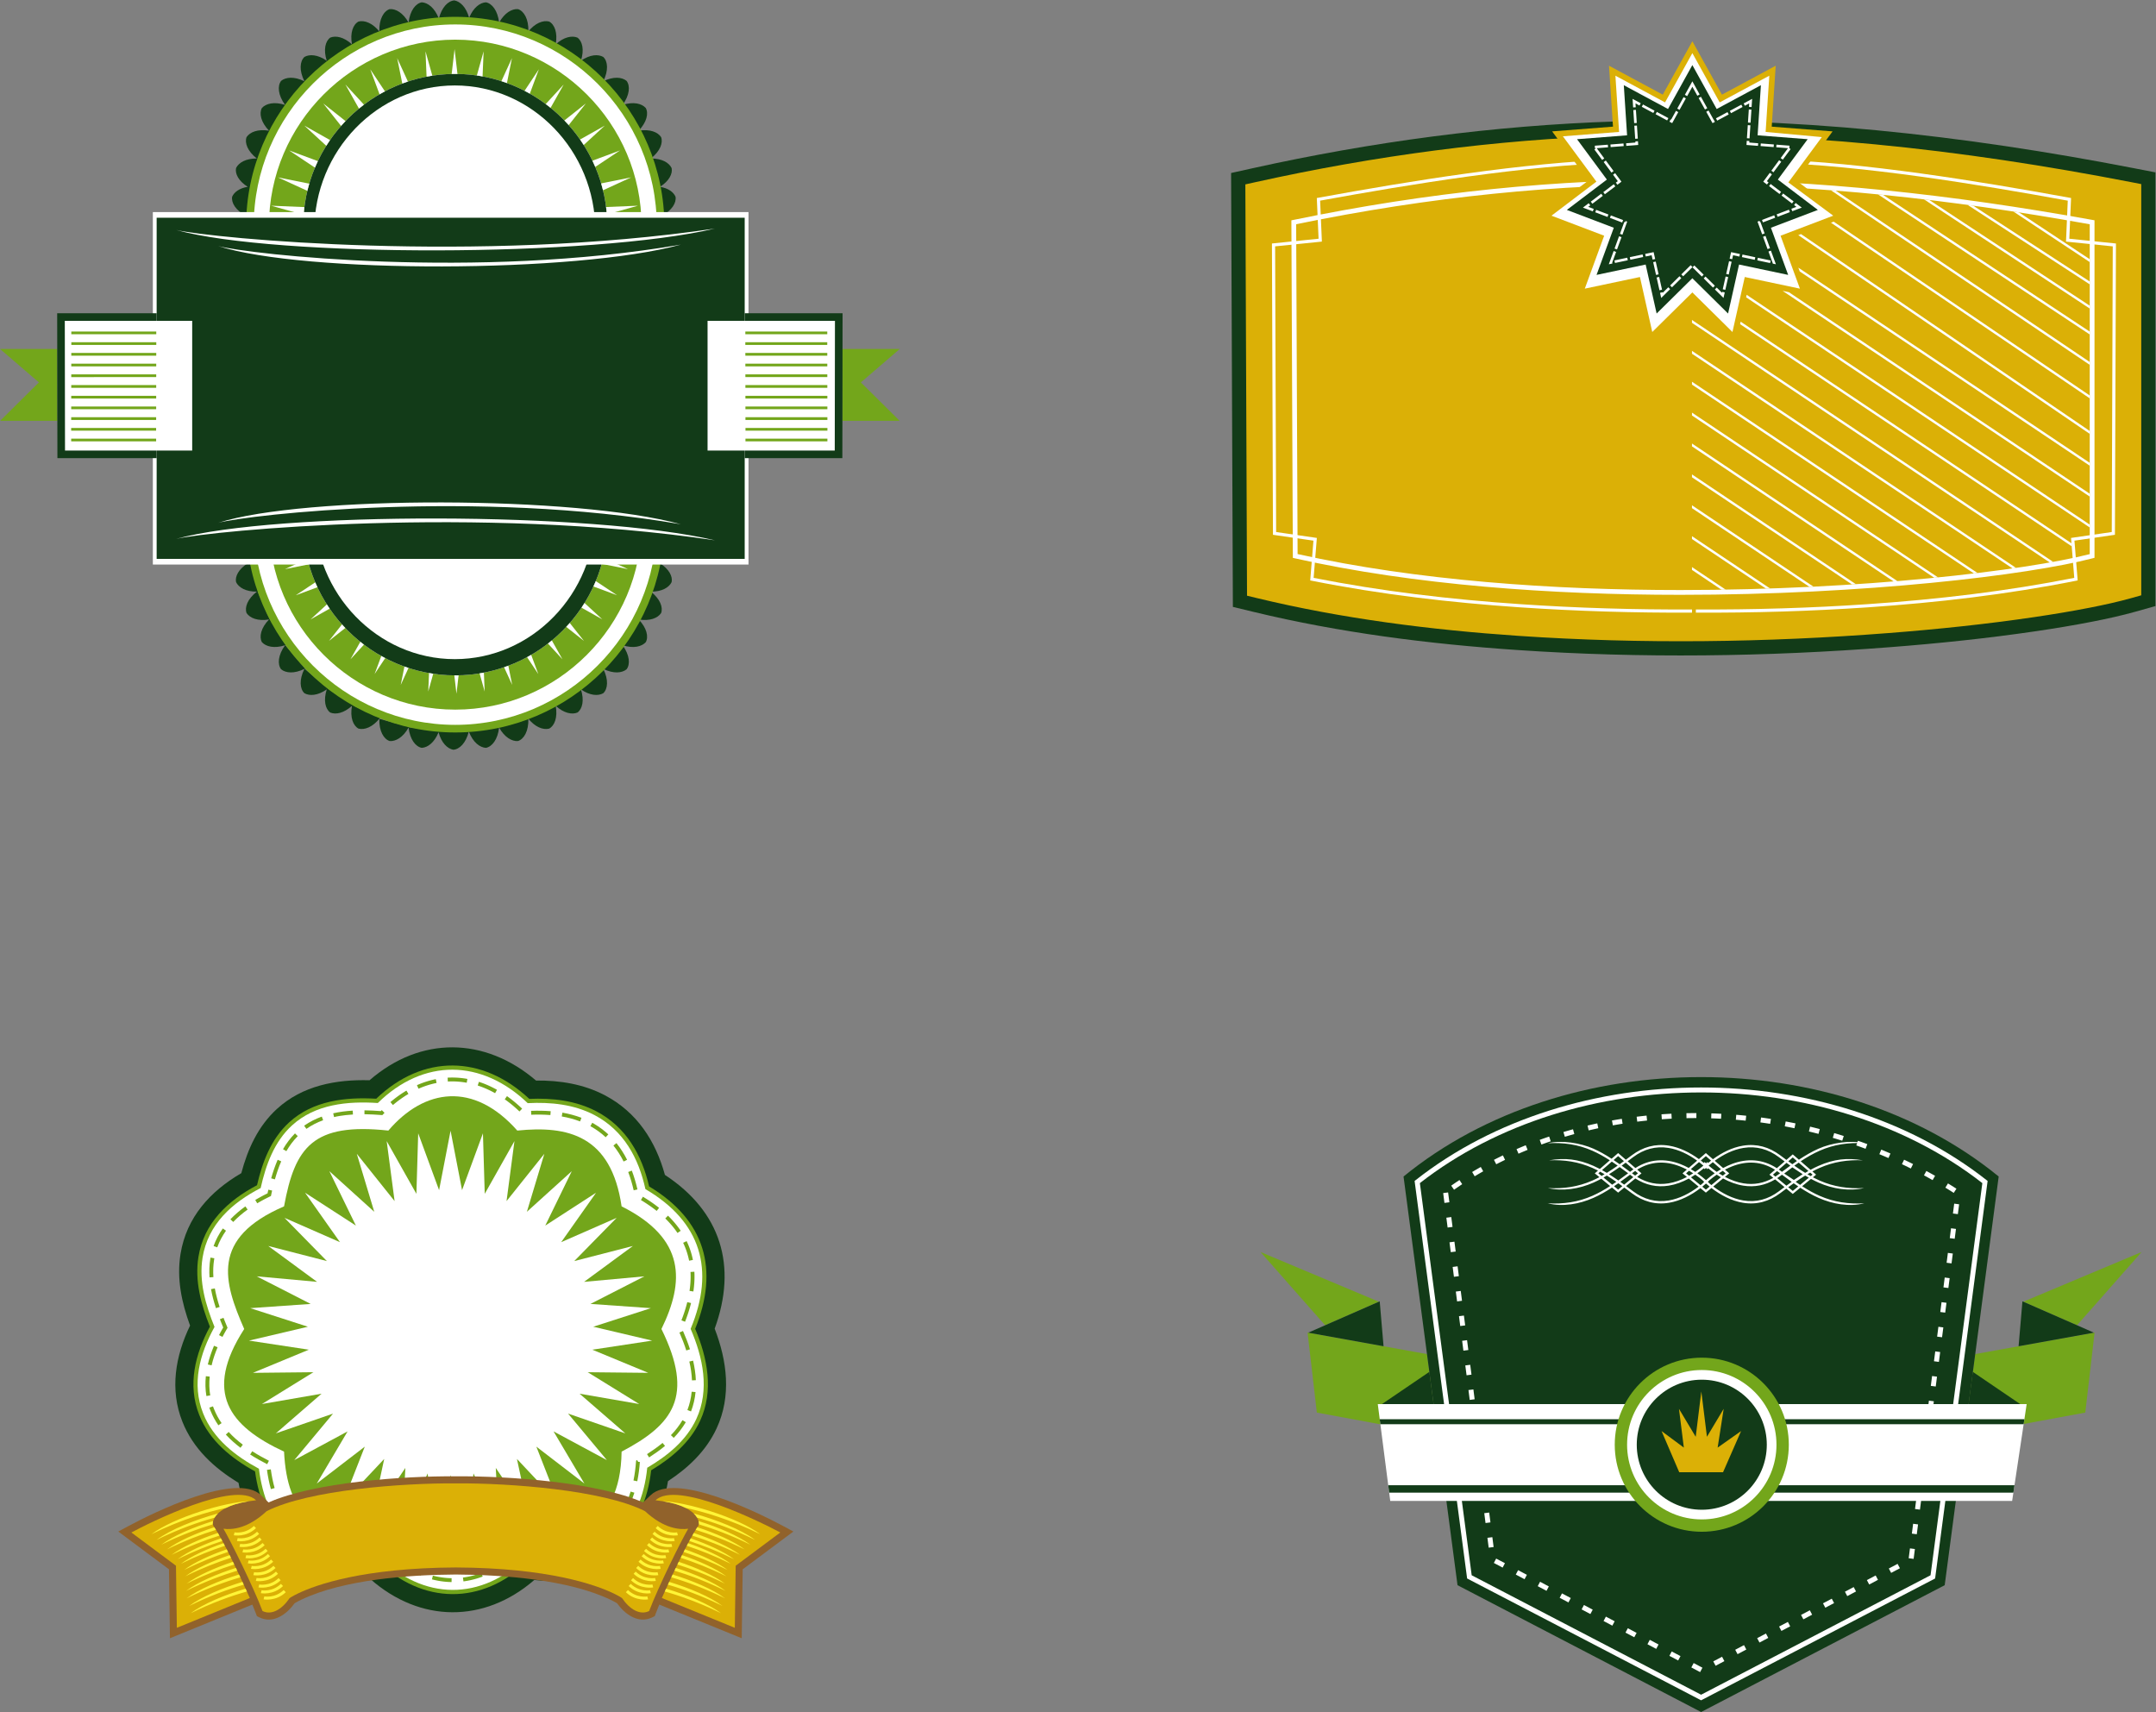
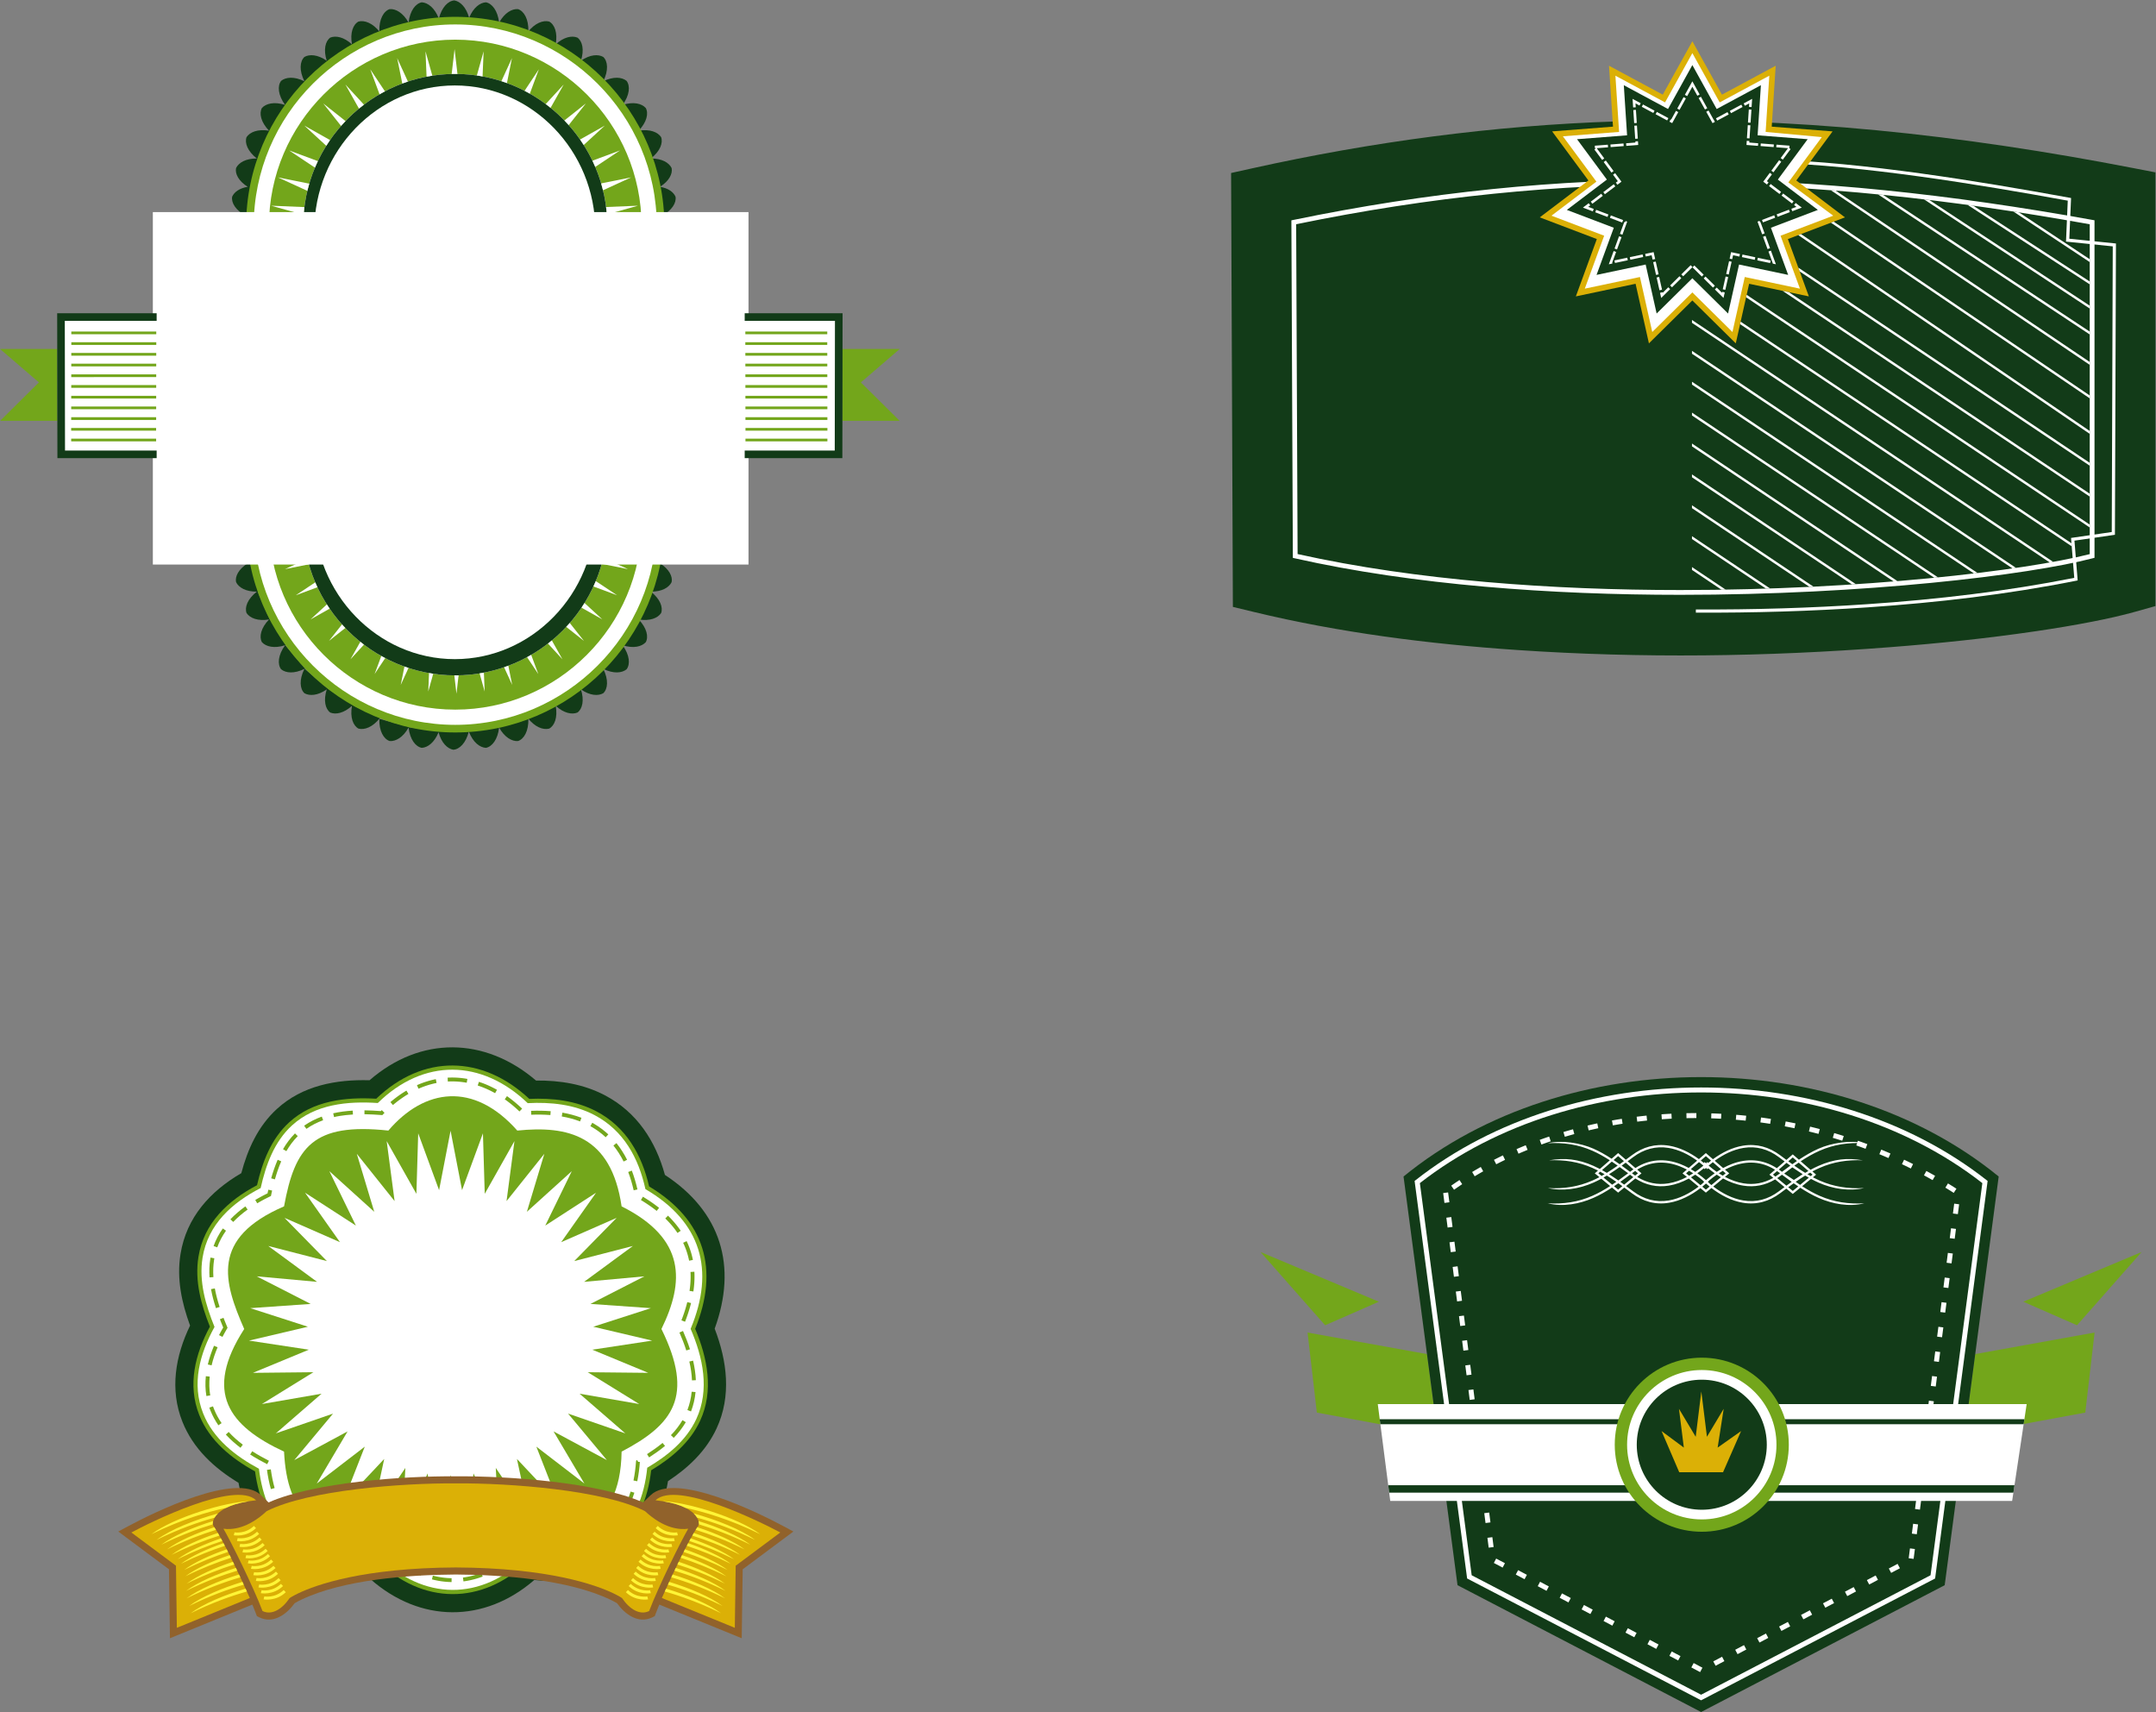
<svg xmlns="http://www.w3.org/2000/svg" viewBox="0 0 741.067 588.413" height="588.413" width="741.067" xml:space="preserve" id="svg2" version="1.1">
  <rect x="0" y="0" width="741.067" height="588.413" fill="#808080" stroke="none" />
  <defs id="defs6" />
  <g transform="matrix(1.333,0,0,-1.333,0,588.413)" id="g10">
    <g transform="scale(0.1)" id="g12">
      <path id="path14" style="fill:#73a61b;fill-opacity:1;fill-rule:evenodd;stroke:none" d="m 3555.47,1057.91 -305.09,128.14 166.55,-188.862 138.54,60.722 z m 1661.74,0 305.09,128.14 -166.56,-188.862 -138.53,60.722 z m -124.12,-135.027 307.96,55.562 -23.99,-206.414 -311.49,-57.511 27.52,208.363 z m -1413.5,0 -307.97,55.562 24.01,-206.414 311.49,-57.511 -27.53,208.363 v 0" />
      <path id="path16" style="fill:#123b18;fill-opacity:1;fill-rule:evenodd;stroke:none" d="M 3619.11,1380.71 3758.31,326.992 4373.61,6.68 4386.44,0 4399.27,6.68 5014.55,326.992 5153.76,1380.71 c -418.13,341.81 -1116.53,341.81 -1534.65,0 v 0" />
      <path id="path18" style="fill:#ffffff;fill-opacity:1;fill-rule:nonzero;stroke:none" d="m 3661.25,1363.71 133.59,-1011.112 591.6,-307.981 591.6,307.981 133.57,1011.112 c -199.79,155.83 -462.45,233.77 -725.17,233.77 -262.73,0 -525.39,-77.94 -725.19,-233.77 z m 121.38,-1016.081 -134.5,1018.061 -0.49,3.61 2.86,2.24 c 202.48,159.16 469.25,238.74 735.94,238.74 266.69,0 533.45,-79.58 735.92,-238.74 l 2.85,-2.24 -0.48,-3.61 -134.48,-1018.061 -0.45,-3.324 -2.93,-1.532 -597.48,-311.046 -2.95,-1.531 -2.96,1.531 -597.48,311.046 -2.94,1.532 -0.43,3.324 v 0" />
      <path id="path20" style="fill:#ffffff;fill-opacity:1;fill-rule:nonzero;stroke:none" d="m 3737.31,1314.28 -12.7,-1.64 -3.26,25.4 12.7,1.63 3.26,-25.39 z m 12.07,32.34 2.4,1.69 4.11,2.86 4.12,2.83 4.15,2.82 4.17,2.79 2.04,1.35 -7.04,10.7 -2.1,-1.4 -4.23,-2.83 -4.21,-2.85 -4.18,-2.88 -4.17,-2.89 -2.4,-1.69 7.34,-10.5 z m 53.21,34.72 4.02,2.4 4.35,2.58 4.35,2.55 4.38,2.52 4.39,2.52 0.46,0.26 -6.26,11.17 -0.53,-0.3 -4.44,-2.54 -4.43,-2.57 -4.43,-2.58 -4.39,-2.62 -4.02,-2.39 6.55,-11 z m 55.54,30.97 1.67,0.87 4.54,2.31 4.55,2.29 4.58,2.27 4.58,2.25 2.83,1.36 -5.53,11.55 -2.9,-1.4 -4.65,-2.29 -4.62,-2.28 -4.62,-2.33 -4.6,-2.34 -1.67,-0.86 5.84,-11.4 z m 57.43,27.26 4.42,1.91 4.73,2.03 4.74,2 4.76,1.97 4.77,1.96 h 0.02 l -4.76,11.89 -0.08,-0.03 -4.84,-1.98 -4.81,-2.01 -4.8,-2.02 -4.8,-2.05 -4.42,-1.91 5.07,-11.76 z m 59.07,23.61 3.01,1.09 4.89,1.75 4.89,1.72 4.92,1.71 4.93,1.69 1.36,0.46 -4.04,12.14 -1.44,-0.48 -4.97,-1.71 -4.98,-1.71 -4.96,-1.75 -4.95,-1.78 -3.01,-1.1 4.35,-12.03 z m 60.41,20 2.07,0.61 5.04,1.48 5.04,1.46 5.04,1.42 5.07,1.42 2.2,0.6 -3.35,12.36 -2.26,-0.62 -5.11,-1.43 -5.12,-1.45 -5.1,-1.47 -5.08,-1.5 -2.09,-0.62 3.65,-12.26 z m 61.48,16.44 1.66,0.4 5.16,1.2 5.17,1.18 5.17,1.16 5.18,1.14 2.48,0.52 -2.65,12.53 -2.53,-0.54 -5.24,-1.15 -5.24,-1.17 -5.21,-1.2 -5.22,-1.21 -1.68,-0.4 2.95,-12.46 z m 62.3,12.97 1.82,0.33 5.27,0.93 5.26,0.9 5.29,0.88 5.28,0.84 2.19,0.35 -1.96,12.65 -2.24,-0.35 -5.34,-0.87 -5.35,-0.87 -5.32,-0.92 -5.31,-0.93 -1.83,-0.33 2.24,-12.61 z m 62.93,9.56 2.53,0.31 5.35,0.63 5.35,0.63 5.36,0.58 5.37,0.58 1.34,0.14 -1.27,12.73 -1.39,-0.13 -5.43,-0.58 -5.41,-0.61 -5.41,-0.62 -5.41,-0.64 -2.53,-0.32 1.55,-12.7 z m 63.37,6.18 3.75,0.26 5.41,0.36 5.43,0.33 5.43,0.31 5.42,0.29 -0.65,12.78 -5.48,-0.28 -5.47,-0.32 -5.48,-0.34 -5.48,-0.36 -3.76,-0.27 0.88,-12.76 z m 63.59,2.86 5.48,0.09 5.47,0.07 5.48,0.04 5.47,0.03 3.59,-0.01 0.04,12.8 -3.64,0.01 -5.54,-0.02 -5.53,-0.05 -5.53,-0.07 -5.48,-0.09 0.19,-12.8 z m 63.69,-0.43 2.14,-0.07 5.51,-0.19 5.51,-0.23 5.49,-0.24 5.51,-0.27 1.28,-0.07 0.71,12.77 -1.32,0.08 -5.57,0.27 -5.57,0.26 -5.55,0.22 -5.56,0.21 -2.14,0.05 -0.44,-12.79 z m 63.57,-3.66 4.71,-0.4 5.53,-0.5 5.52,-0.51 5.52,-0.55 4.09,-0.41 1.34,12.72 -4.14,0.43 -5.59,0.56 -5.57,0.52 -5.58,0.49 -4.73,0.39 -1.1,-12.74 z m 63.31,-6.89 2.15,-0.29 5.52,-0.76 5.52,-0.79 5.52,-0.82 5.52,-0.84 0.97,-0.16 2,12.65 -1.02,0.16 -5.58,0.85 -5.57,0.83 -5.58,0.8 -5.58,0.77 -2.14,0.28 -1.73,-12.68 z m 62.86,-10.08 5.46,-1.04 5.51,-1.05 5.5,-1.1 5.49,-1.11 3.05,-0.63 2.62,12.53 -3.09,0.64 -5.55,1.13 -5.56,1.09 -5.56,1.08 -5.47,1.04 -2.4,-12.58 z m 62.29,-13.27 3.58,-0.85 5.47,-1.34 5.47,-1.37 5.46,-1.4 4.75,-1.22 3.24,12.37 -4.8,1.25 -5.52,1.41 -5.53,1.38 -5.53,1.36 -3.57,0.85 -3.02,-12.44 z m 61.54,-16.41 2.03,-0.6 5.42,-1.62 5.43,-1.64 5.41,-1.67 5.42,-1.71 0.63,-0.19 3.92,12.18 -0.69,0.22 -5.47,1.72 -5.48,1.69 -5.48,1.66 -5.48,1.64 -2.03,0.59 -3.63,-12.27 z m 60.6,-19.55 0.83,-0.29 5.37,-1.9 5.37,-1.92 5.34,-1.97 5.36,-1.98 1.66,-0.62 4.53,11.98 -1.73,0.64 -5.4,2 -5.41,1.98 -5.42,1.94 -5.41,1.92 -0.84,0.3 -4.25,-12.08 z m 59.48,-22.64 5.31,-2.2 5.28,-2.2 5.27,-2.25 5.27,-2.25 2.34,-1.02 5.14,11.72 -2.39,1.04 -5.33,2.29 -5.32,2.26 -5.34,2.24 -5.3,2.2 -4.93,-11.83 z m 58.24,-25.72 4.73,-2.26 5.2,-2.5 5.17,-2.53 5.18,-2.54 2.64,-1.32 5.74,11.43 -2.68,1.35 -5.23,2.58 -5.24,2.55 -5.25,2.54 -4.73,2.24 -5.53,-11.54 z m 56.8,-28.76 4.51,-2.45 5.08,-2.79 5.07,-2.82 5.07,-2.84 2.55,-1.45 6.36,11.11 -2.61,1.48 -5.13,2.87 -5.12,2.86 -5.14,2.81 -4.5,2.45 -6.14,-11.23 z m 55.18,-31.75 4.65,-2.86 4.96,-3.08 4.95,-3.11 4.94,-3.14 2.08,-1.33 6.95,10.75 -2.14,1.38 -4.99,3.17 -5,3.14 -5.03,3.12 -4.64,2.85 -6.73,-10.89 z m 22.77,-41.27 12.7,-1.64 -3.26,-25.39 -12.71,1.63 3.27,25.4 z m -8.16,-63.49 12.71,-1.64 -3.27,-25.4 -12.7,1.63 3.26,25.41 z m -8.15,-63.5 12.7,-1.64 -3.26,-25.39 -12.71,1.63 3.27,25.4 z m -8.16,-63.5 12.7,-1.63 -3.25,-25.4 -12.71,1.64 3.26,25.39 z m -8.15,-63.49 12.7,-1.64 -3.26,-25.38 -12.7,1.63 3.26,25.39 z m -8.15,-63.487 12.71,-1.633 -3.27,-25.398 -12.7,1.636 3.26,25.395 z m -8.15,-63.488 12.7,-1.641 -3.26,-25.391 -12.7,1.629 3.26,25.403 z m -8.15,-63.489 12.7,-1.636 -3.25,-25.395 -12.71,1.633 3.26,25.398 z m -8.14,-63.496 12.69,-1.629 -3.26,-25.39 -12.69,1.629 3.26,25.39 z m -8.15,-63.484 12.7,-1.629 -3.26,-25.394 -12.7,1.632 3.26,25.391 z m -8.15,-63.488 12.7,-1.629 -3.26,-25.403 -12.69,1.645 3.25,25.387 z m -8.14,-63.485 12.7,-1.633 -3.26,-25.398 -12.7,1.641 3.26,25.39 z m -8.15,-63.484 12.7,-1.645 -3.26,-25.39 -12.7,1.633 3.26,25.402 z m -8.15,-63.488 12.7,-1.629 -3.26,-25.403 -12.69,1.641 3.25,25.391 z m -8.15,-63.489 12.7,-1.629 -3.25,-25.39 -12.7,1.629 3.25,25.39 z m -31.89,-39.871 5.99,-11.316 -22.63,-11.977 -5.99,11.321 22.63,11.972 z m -56.59,-29.941 6,-11.309 -22.64,-11.98 -5.98,11.316 22.62,11.973 z m -56.58,-29.934 5.99,-11.316 -22.63,-11.973 -5.98,11.309 22.62,11.98 z m -56.57,-29.937 5.99,-11.321 -22.64,-11.972 -5.98,11.32 22.63,11.973 z m -56.58,-29.934 5.98,-11.316 -22.62,-11.973 -6,11.309 22.64,11.98 z m -56.59,-29.941 5.99,-11.321 -22.62,-11.968 -5.99,11.316 22.62,11.973 z m -56.57,-29.93 5.99,-11.32 -22.63,-11.973 -5.99,11.309 22.63,11.984 z m -56.58,-29.945 6,-11.317 -22.64,-11.972 -5.99,11.32 22.63,11.969 z m -56.57,-29.93 5.99,-11.32 -22.63,-11.969 -5.99,11.316 22.63,11.973 z m -50.58,-28.273 -5.99,-11.317 -22.64,11.973 5.99,11.316 22.64,-11.972 z m -56.6,29.933 -5.98,-11.308 -22.63,11.972 5.98,11.317 22.63,-11.981 z m -56.58,29.942 -5.98,-11.321 -22.63,11.977 5.98,11.316 22.63,-11.972 z m -56.58,29.929 -5.99,-11.308 -22.63,11.972 5.99,11.321 22.63,-11.985 z m -56.57,29.942 -5.99,-11.317 -22.64,11.973 5.99,11.316 22.64,-11.972 z m -56.58,29.945 -5.99,-11.32 -22.64,11.972 6,11.321 22.63,-11.973 z m -56.58,29.93 -5.99,-11.321 -22.63,11.985 5.98,11.308 22.64,-11.972 z m -56.58,29.941 -5.99,-11.316 -22.62,11.968 5.98,11.321 22.63,-11.973 z m -56.58,29.934 -5.99,-11.321 -22.63,11.985 5.99,11.304 22.63,-11.968 z m -56.58,29.929 -5.98,-11.316 -22.63,11.969 5.99,11.32 22.62,-11.973 z m -29.22,41.731 -12.69,-1.633 -3.26,25.399 12.7,1.632 3.25,-25.398 z m -8.14,63.496 -12.7,-1.633 -3.26,25.399 12.69,1.632 3.27,-25.398 z m -8.15,63.496 -12.71,-1.633 -3.26,25.399 12.71,1.633 3.26,-25.399 z m -8.16,63.492 -12.7,-1.629 -3.26,25.391 12.7,1.641 3.26,-25.403 z m -8.15,63.496 -12.7,-1.64 -3.26,25.402 12.7,1.633 3.26,-25.395 z m -8.15,63.489 -12.7,-1.629 -3.26,25.386 12.7,1.633 3.26,-25.39 z m -8.15,63.488 -12.7,-1.633 -3.27,25.391 12.71,1.64 3.26,-25.398 z m -8.15,63.484 -12.7,-1.633 -3.26,25.403 12.69,1.629 3.27,-25.399 z m -8.15,63.496 -12.71,-1.64 -3.25,25.398 12.7,1.633 3.26,-25.391 z m -8.14,63.485 -12.71,-1.629 -3.26,25.395 12.71,1.62 3.26,-25.386 z m -8.16,63.486 -12.69,-1.63 -3.26,25.39 12.7,1.63 3.25,-25.39 z m -8.14,63.49 -12.7,-1.63 -3.26,25.39 12.71,1.64 3.25,-25.4 z m -8.14,63.48 -12.71,-1.62 -3.26,25.39 12.7,1.64 3.27,-25.41 z m -8.15,63.49 -12.71,-1.63 -3.25,25.39 12.7,1.64 3.26,-25.4 v 0" />
      <path id="path22" style="fill:#ffffff;fill-opacity:1;fill-rule:evenodd;stroke:none" d="M 3552.7,793.895 H 5225.88 L 5188.44,544.227 H 3584.86 l -32.16,249.668 v 0" />
-       <path id="path24" style="fill:#123b18;fill-opacity:1;fill-rule:evenodd;stroke:none" d="m 5399.26,978.125 -184.26,80.755 -9.92,-115.794 194.18,35.039 z m -2025.83,0 184.26,80.755 9.91,-115.794 -194.17,35.039 z m 189.91,-184.23 122.31,83.156 10.98,-83.156 h -133.29 z m 1646.01,0 -122.32,83.156 -10.98,-83.156 h 133.3 v 0" />
      <path id="path26" style="fill:#123b18;fill-opacity:1;fill-rule:nonzero;stroke:none" d="m 3579.65,584.758 h 1614.87 l -2.88,-19.203 H 3582.12 l -2.47,19.203 v 0" />
      <path id="path28" style="fill:#123b18;fill-opacity:1;fill-rule:nonzero;stroke:none" d="m 3557.71,754.922 h 1662.32 l -1.91,-12.813 H 3559.36 l -1.65,12.813 v 0" />
      <path id="path30" style="fill:#73a61b;fill-opacity:1;fill-rule:evenodd;stroke:none" d="m 4388.15,913.625 c 123.95,0 224.43,-100.48 224.43,-224.426 0,-123.945 -100.48,-224.426 -224.43,-224.426 -123.94,0 -224.42,100.481 -224.42,224.426 0,123.946 100.48,224.426 224.42,224.426 v 0" />
      <path id="path32" style="fill:#ffffff;fill-opacity:1;fill-rule:evenodd;stroke:none" d="m 4388.15,881.797 c 106.37,0 192.6,-86.231 192.6,-192.598 0,-106.367 -86.23,-192.597 -192.6,-192.597 -106.36,0 -192.59,86.23 -192.59,192.597 0,106.367 86.23,192.598 192.59,192.598 v 0" />
      <path id="path34" style="fill:#123b18;fill-opacity:1;fill-rule:evenodd;stroke:none" d="m 4388.15,856.863 c 92.6,0 167.67,-75.066 167.67,-167.664 0,-92.597 -75.07,-167.668 -167.67,-167.668 -92.59,0 -167.66,75.071 -167.66,167.668 0,92.598 75.07,167.664 167.66,167.664 v 0" />
      <path id="path36" style="fill:#dbb006;fill-opacity:1;fill-rule:evenodd;stroke:none" d="m 4284.44,724.395 57.46,-42.637 -12.58,100.008 43.17,-72.137 14.49,116.836 14.48,-116.836 43.18,72.137 -15.6,-100.008 60.47,42.637 -46.55,-106.219 c -37.64,0 -75.28,0 -112.93,0 l -45.59,106.219 v 0" />
      <path id="path38" style="fill:#ffffff;fill-opacity:1;fill-rule:evenodd;stroke:none" d="m 4806.58,1350.88 c -40.13,-2.02 -77.36,3.01 -114.72,19.49 -5.49,2.42 -10.9,5.03 -16.22,7.81 l -0.94,0.5 8.27,6.84 -9.6,8.34 0.91,0.48 c 5.76,3.04 11.61,5.9 17.58,8.53 36.41,16.06 72.69,21.26 111.66,19.63 -40.69,6.9 -74.7,3.16 -114.07,-14.18 -6.95,-3.07 -13.77,-6.43 -20.45,-10.06 l -0.43,-0.23 -25.32,21.99 0.77,0.51 c 15.28,10.04 31.09,19.23 47.84,26.6 37.55,16.56 74.98,21.57 115.36,19.45 -36.72,8.45 -84.54,0.64 -117.77,-14 -17.67,-7.81 -34.32,-17.56 -50.41,-28.22 l -0.45,-0.3 -15.84,13.76 -1.94,-1.69 -14.45,-12.56 -0.46,0.35 c -5.21,3.85 -10.39,7.73 -15.58,11.62 -28.44,21.3 -60.57,30.44 -95.8,24.71 -27.97,-4.55 -54.4,-17.95 -77.09,-34.59 l -0.46,-0.33 -18.27,15.87 -17.95,-15.61 -0.46,0.34 c -22.59,16.5 -48.9,29.79 -76.73,34.32 -35.23,5.73 -67.35,-3.41 -95.79,-24.71 -5,-3.74 -10,-7.49 -15.02,-11.2 l -0.45,-0.34 -19.8,17.2 -16.84,-14.63 -0.45,0.29 c -14.89,9.69 -30.31,18.54 -46.58,25.72 -33.22,14.64 -81.04,22.45 -117.76,14 40.38,2.12 77.79,-2.89 115.36,-19.45 15.33,-6.76 29.9,-15.03 43.98,-24.09 l 0.79,-0.52 -25.65,-22.28 -0.43,0.23 c -5.34,2.79 -10.77,5.42 -16.29,7.85 -39.36,17.34 -73.38,21.08 -114.08,14.18 38.99,1.63 75.25,-3.57 111.68,-19.63 4.51,-1.99 8.97,-4.11 13.36,-6.35 l 0.94,-0.47 -8.24,-7.16 11.87,-9.8 -0.95,-0.5 c -5.57,-2.93 -11.22,-5.68 -16.98,-8.22 -37.35,-16.48 -74.59,-21.51 -114.73,-19.49 39.28,-8.65 80.5,-2.1 117.13,14.04 6.82,3.01 13.51,6.31 20.06,9.85 l 0.42,0.23 22.78,-18.8 -0.82,-0.52 c -14.34,-9.27 -29.18,-17.75 -44.84,-24.66 -37.59,-16.56 -75.04,-21.57 -115.46,-19.44 39.2,-9.43 81.37,-2.08 117.86,14.01 16.65,7.34 32.39,16.42 47.62,26.37 l 0.44,0.29 15.81,-13.05 1.89,1.55 13.89,11.47 0.45,-0.33 c 6.37,-4.69 12.71,-9.44 19.04,-14.18 28.55,-21.41 60.84,-30.54 96.19,-24.62 29.26,4.9 56.87,19.5 80.27,37.34 l 0.45,0.34 14.02,-11.57 1.89,1.55 12.47,10.3 0.45,-0.35 c 23.47,-17.98 51.22,-32.69 80.61,-37.61 35.35,-5.92 67.65,3.21 96.2,24.62 5.12,3.83 10.25,7.66 15.38,11.48 l 0.45,0.32 16.6,-13.69 1.89,1.56 17.47,14.41 0.44,-0.29 c 14.99,-9.77 30.52,-18.69 46.9,-25.91 36.49,-16.09 78.66,-23.44 117.86,-14.01 -40.42,-2.13 -77.87,2.87 -115.45,19.44 -15.4,6.79 -30.01,15.11 -44.15,24.2 l -0.81,0.53 22.83,18.84 0.43,-0.23 c 6.3,-3.38 12.74,-6.55 19.29,-9.44 36.62,-16.14 77.85,-22.69 117.13,-14.04 z m -205.9,37.51 21.04,15.97 26.59,-17.66 -22.74,-14.91 -24.89,16.6 z m -246.61,14.65 c -6.89,3.71 -13.99,7.02 -21.3,9.82 -39.59,15.19 -79.16,13.03 -115.37,-9.99 l -0.44,-0.29 -20.07,17.43 0.71,0.53 c 4.58,3.41 9.16,6.84 13.73,10.25 27.09,20.3 57.71,29.06 91.28,23.6 26.35,-4.29 51.3,-16.76 72.82,-32.25 l 0.72,-0.53 -21.65,-18.81 -0.43,0.24 z m -15.59,-14.15 11.32,-9.33 -0.95,-0.49 c -14.64,-7.61 -30.37,-13.39 -46.69,-16 -28.3,-4.55 -55.34,1.13 -79.76,16.1 l -0.84,0.52 11.15,9.2 -11.07,9.63 0.82,0.5 c 34.21,20.94 71.22,22.45 108.19,8.28 6.2,-2.38 12.24,-5.13 18.13,-8.19 l 0.92,-0.48 -11.22,-9.74 z m 98.36,10.09 c -3.29,-1.93 -6.52,-3.95 -9.69,-6.05 l -0.4,-0.27 -0.4,0.27 c -6.89,4.78 -13.54,9.92 -19.89,15.38 l -0.63,0.54 0.63,0.54 c 3.19,2.74 6.45,5.4 9.78,7.96 l 0.46,0.36 20.98,-18.23 -0.84,-0.5 z m 5.02,-15.87 c -2.98,1.71 -5.93,3.5 -8.83,5.37 l -0.93,0.59 0.93,0.6 c 2.94,1.88 5.93,3.7 8.96,5.44 l 0.43,0.25 7.31,-6.36 -7.43,-6.14 -0.44,0.25 z m -51.73,-28.04 c 2.86,2.32 5.68,4.7 8.44,7.16 l 0.47,0.41 0.47,-0.41 c 2.66,-2.35 5.37,-4.64 8.11,-6.89 l 0.67,-0.54 -9.59,-7.91 -9.25,7.63 0.68,0.55 z m 0.7,15.22 c 0.98,-0.95 1.96,-1.89 2.95,-2.83 l 0.54,-0.51 -0.54,-0.52 c -1.14,-1.06 -2.26,-2.14 -3.37,-3.24 l 0.1,-0.1 -0.59,-0.49 c -1.55,-1.3 -3.11,-2.59 -4.69,-3.86 l -0.46,-0.36 -24.5,20.22 0.87,0.51 c 3.32,1.95 6.59,4 9.79,6.12 l 0.4,0.27 0.4,-0.28 c 6.43,-4.46 12.66,-9.24 18.65,-14.3 l 0.59,-0.5 -0.14,-0.13 z m -35.14,25.05 c 3.17,-1.8 6.29,-3.7 9.37,-5.67 l 0.92,-0.6 -0.92,-0.59 c -3.04,-1.95 -6.11,-3.81 -9.24,-5.61 l -0.43,-0.24 -7.72,6.37 7.58,6.59 0.44,-0.25 z m 25.79,22.29 c 3.46,-2.66 6.84,-5.41 10.15,-8.24 l 0.63,-0.54 -0.63,-0.54 c -6.36,-5.46 -13,-10.6 -19.89,-15.38 l -0.4,-0.27 -0.4,0.27 c -3.3,2.18 -6.67,4.28 -10.09,6.29 l -0.85,0.5 21.02,18.26 0.46,-0.35 z m 13.7,0.44 -1.48,-2.65 -0.66,0.55 c -2.22,1.85 -4.48,3.67 -6.76,5.46 l -0.68,0.52 13.1,11.38 13.43,-11.66 -0.67,-0.53 c -2.17,-1.69 -4.31,-3.41 -6.42,-5.17 l -0.65,-0.55 -1.48,2.65 c -1.09,-0.98 -2.3,-1.93 -3.42,-2.86 l -0.45,-0.39 -0.45,0.39 c -1.12,0.93 -2.32,1.88 -3.41,2.86 z m 267.01,-23.61 c -2.35,-1.35 -4.7,-2.73 -7.03,-4.14 l -0.36,-0.21 -0.37,0.22 c -9.14,5.65 -18.04,11.65 -26.82,17.83 l -0.82,0.59 0.82,0.57 c 3.34,2.36 6.69,4.68 10.07,6.97 l 0.45,0.31 24.93,-21.65 -0.87,-0.49 z m 6.45,-12.5 c -2.36,1.32 -4.72,2.68 -7.06,4.06 l -1.04,0.6 1.04,0.61 c 1.93,1.13 3.86,2.24 5.8,3.34 l 0.43,0.24 5.98,-5.18 -4.72,-3.9 -0.43,0.23 z m -37.51,-14.43 c 7.63,5.32 15.39,10.49 23.3,15.38 l 0.37,0.23 0.36,-0.22 c 2.68,-1.62 5.38,-3.2 8.09,-4.74 l 0.9,-0.51 -22.43,-18.52 -0.44,0.29 c -3.41,2.28 -6.8,4.59 -10.15,6.93 l -0.85,0.58 0.85,0.58 z m -19.32,-13.85 c 4.28,3.14 8.58,6.27 12.91,9.35 l 0.41,0.29 0.41,-0.29 c 3.51,-2.46 7.05,-4.89 10.6,-7.29 l 0.79,-0.53 -14.18,-11.7 -11.68,9.63 0.74,0.54 z m -29.15,40.73 c 1.38,-0.95 2.75,-1.94 4.1,-2.95 l 3.17,-2.38 -3.17,-2.38 c -2.74,-2.05 -5.56,-4.02 -8.45,-5.88 l -0.44,-0.28 -6.15,5.09 10.49,9.1 0.45,-0.32 z m 24.46,21.23 c 2.88,-2.12 5.76,-4.22 8.66,-6.32 l 0.79,-0.57 -0.79,-0.57 c -6.87,-4.97 -13.68,-10.02 -20.48,-15.09 l -0.42,-0.31 -4.56,3.42 c -0.92,0.69 -1.84,1.36 -2.77,2.02 l -0.73,0.52 19.84,17.24 0.46,-0.34 z m 15.63,14.31 10.73,-9.32 -0.75,-0.52 c -3.57,-2.44 -7.12,-4.91 -10.65,-7.43 l -0.41,-0.29 -0.41,0.31 c -3.12,2.22 -6.2,4.48 -9.3,6.73 l -0.71,0.53 11.5,9.99 z m -16.39,-72.91 -23.68,19.54 0.79,0.53 c 2.32,1.55 4.6,3.17 6.85,4.85 l 4.56,3.42 0.42,-0.32 c 7.92,-5.91 15.86,-11.79 23.9,-17.53 l 0.8,-0.58 -0.8,-0.57 c -4.16,-2.98 -8.29,-5.99 -12.4,-9.02 l -0.44,-0.32 z m -188.61,-2.12 25.2,20.78 0.42,-0.22 c 16.09,-8.73 33.49,-15.37 51.63,-18.28 29,-4.66 56.68,0.82 81.95,15.81 l 0.43,0.25 24.06,-19.85 -0.73,-0.54 c -4.66,-3.47 -9.3,-6.94 -13.95,-10.42 -27.2,-20.38 -57.99,-29.14 -91.66,-23.5 -27.9,4.66 -54.23,18.52 -76.63,35.43 l -0.72,0.54 z m -10.5,15.37 -0.13,0.13 0.58,0.5 c 5.99,5.06 12.21,9.84 18.66,14.3 l 0.4,0.28 0.39,-0.27 c 3.08,-2.04 6.22,-4 9.39,-5.89 l 0.87,-0.51 -24.44,-20.17 -0.45,0.36 c -1.47,1.18 -2.92,2.37 -4.36,3.58 l -0.59,0.49 0.11,0.1 c -1.13,1.1 -2.24,2.18 -3.37,3.24 l -0.55,0.52 0.55,0.51 c 0.98,0.94 1.97,1.88 2.94,2.83 z m 15.04,51.57 c 21.6,15.63 46.69,28.22 73.18,32.53 33.57,5.46 64.2,-3.3 91.29,-23.6 4.76,-3.56 9.52,-7.13 14.29,-10.67 l 0.72,-0.53 -20.04,-17.4 -0.44,0.28 c -36.35,23.36 -76.11,25.67 -115.98,10.39 -7.45,-2.86 -14.7,-6.25 -21.72,-10.05 l -0.43,-0.23 -21.6,18.77 0.73,0.51 z m 140.24,-36.34 9.98,-8.25 -0.9,-0.5 c -23.51,-13.29 -49.02,-17.99 -75.68,-13.7 -16.49,2.64 -32.34,8.49 -47.1,16.22 l -0.95,0.48 11.05,9.12 -10.96,9.53 0.92,0.47 c 6.01,3.15 12.2,5.97 18.54,8.41 37.25,14.28 74.46,12.62 108.82,-8.67 l 0.81,-0.49 -14.53,-12.62 z m -183.27,-31.41 c -22.32,-16.77 -48.52,-30.52 -76.27,-35.16 -33.67,-5.64 -64.47,3.11 -91.66,23.5 -5.86,4.39 -11.72,8.77 -17.61,13.12 l -0.73,0.54 23.76,19.6 0.44,-0.28 c 26.2,-16.72 55.17,-23.16 85.9,-18.23 17.97,2.89 35.24,9.43 51.23,18.06 l 0.41,0.23 25.25,-20.84 -0.72,-0.54 z m -206.76,79.22 14.91,-12.95 -0.72,-0.52 c -3.27,-2.41 -6.56,-4.8 -9.87,-7.16 l -0.4,-0.31 -0.41,0.29 c -4.77,3.39 -9.57,6.73 -14.43,9.99 l -0.77,0.51 11.69,10.15 z m -15.89,-14.49 c 4.67,-3.11 9.28,-6.28 13.87,-9.52 l 0.82,-0.57 -0.82,-0.59 c -8.78,-6.18 -17.69,-12.18 -26.82,-17.83 l -0.37,-0.22 -0.37,0.21 c -3.66,2.22 -7.35,4.36 -11.08,6.43 l -0.89,0.5 25.21,21.89 0.45,-0.3 z m -30.03,-26 c 3.34,-1.8 6.65,-3.68 9.92,-5.61 l 1.04,-0.61 -1.04,-0.6 c -2.09,-1.23 -4.19,-2.45 -6.3,-3.64 l -0.43,-0.23 -8.31,6.85 4.69,4.07 0.43,-0.23 z m 8.99,-14.24 c 2.48,1.41 4.92,2.86 7.35,4.32 l 0.37,0.22 0.37,-0.23 c 7.91,-4.89 15.66,-10.06 23.3,-15.38 l 0.84,-0.58 -0.84,-0.58 c -3.13,-2.18 -6.28,-4.33 -9.45,-6.46 l -0.44,-0.29 -22.38,18.47 0.88,0.51 z m 27.07,-22.4 c 3.32,2.25 6.63,4.52 9.91,6.83 l 0.41,0.29 0.41,-0.29 c 3.09,-2.2 6.16,-4.43 9.24,-6.66 l 0.73,-0.54 -10.84,-8.94 -10.64,8.79 0.78,0.52 z m 24.98,3.86 c -2.9,2.12 -5.81,4.22 -8.73,6.32 l -0.8,0.57 0.8,0.58 c 8.04,5.74 15.97,11.62 23.89,17.53 l 0.42,0.32 4.57,-3.42 c 1.02,-0.77 2.05,-1.51 3.09,-2.26 l 0.75,-0.53 -23.54,-19.44 -0.45,0.33 z m 28.31,23.33 c -1.55,1.07 -3.09,2.18 -4.6,3.31 l -3.18,2.38 3.18,2.38 c 1.54,1.15 3.1,2.28 4.69,3.36 l 0.46,0.32 7.06,-6.14 -7.17,-5.91 -0.44,0.3 z m -4.82,15.24 c -1.12,-0.79 -2.24,-1.61 -3.34,-2.43 l -4.57,-3.42 -0.42,0.31 c -6.8,5.07 -13.6,10.12 -20.48,15.09 l -0.78,0.57 0.78,0.57 c 3.09,2.23 6.17,4.48 9.24,6.74 l 0.45,0.33 19.87,-17.23 -0.75,-0.53 z m 184.37,1.01 c 1,0.95 2.06,1.85 3.09,2.76 l 0.47,0.41 0.47,-0.41 c 1.04,-0.91 2.09,-1.81 3.1,-2.76 l 2.07,2.38 0.53,-0.44 c 5,-4.17 10.17,-8.15 15.48,-11.92 l 0.81,-0.58 -0.81,-0.57 c -7.35,-5.23 -14.43,-10.85 -21.18,-16.83 l -0.47,-0.42 -0.47,0.42 c -6.75,5.98 -13.82,11.6 -21.18,16.83 l -0.81,0.57 0.81,0.58 c 5.32,3.77 10.48,7.75 15.48,11.92 l 0.53,0.44 2.08,-2.38 z m -197.99,-11.12 c -7.99,-5.96 -16.01,-11.87 -24.13,-17.64 l -0.41,-0.29 -0.4,0.28 c -7.44,5.22 -14.97,10.3 -22.66,15.15 l -0.94,0.6 0.94,0.6 c 8.88,5.6 17.55,11.52 26.12,17.59 l 0.41,0.3 0.4,-0.31 c 6.95,-4.98 13.82,-10.04 20.67,-15.15 l 0.76,-0.57 -0.76,-0.56 v 0" />
      <path id="path40" style="fill:#123b18;fill-opacity:1;fill-rule:evenodd;stroke:none" d="m 622.223,1389.34 c 16.562,62.21 43.125,120.94 91.64,165.46 65.965,60.52 152.696,76.47 238.992,74.11 131.685,114.35 297.185,112.16 429.315,-0.75 61.56,0.61 122.63,-9.11 177.82,-38.17 82.55,-43.48 130.62,-118.06 154.55,-205.14 144.61,-94.84 187.1,-234.88 128.3,-396.452 31.97,-83.144 43.78,-173.496 4.9,-257.207 -27.03,-58.203 -72.75,-101.367 -125.29,-135.918 -13.13,-79.093 -47.59,-151.972 -113.88,-201.164 -67.04,-49.746 -149.89,-62.136 -230.89,-53.711 -129.34,-111.968 -294.42,-110.625 -422.793,2.422 -81.782,-6.277 -165.254,5.266 -232.25,56.723 -61.977,47.594 -93.742,116.891 -107.653,191.465 -62.578,37.801 -116.98,87.949 -144.679,157.547 -33.157,83.308 -17.844,169.89 19.769,247.785 -21.66,59.29 -34.886,120.89 -24.625,184.46 15.344,95.06 77.055,162.09 156.774,208.54 v 0" />
      <path id="path42" style="fill:#73a61b;fill-opacity:1;fill-rule:evenodd;stroke:none" d="m 541.23,993.594 c -22.691,57.016 -39.546,117.956 -29.57,179.746 14.106,87.43 76.031,145.44 151.074,184.93 13.864,59.99 36.383,119.46 82.778,162.03 61.105,56.07 145.133,65.66 224.601,61.02 120.757,115.5 273.457,112.98 394.727,-0.43 59.54,2.57 119.89,-4.17 173.34,-32.32 76.33,-40.2 116.78,-111.86 135.58,-193.37 143.72,-86.29 181.33,-213.27 118.78,-367.223 31.78,-75.145 48.51,-160.055 12.74,-237.071 -26.14,-56.297 -74.06,-96.179 -126.17,-127.605 -8.5,-74.414 -36.49,-145.633 -98.43,-191.602 -62.98,-46.738 -143.24,-53.515 -218.59,-42.129 -118.75,-114.961 -272.85,-113.73 -390.746,1.848 -75.895,-8.656 -157.516,-2.895 -220.196,45.254 -58.195,44.683 -83.812,113.277 -93.519,183.766 -60.906,33.519 -117.441,79.121 -143.836,145.429 -30.824,77.453 -10.57,157.27 27.437,227.727 v 0" />
      <path id="path44" style="fill:#ffffff;fill-opacity:1;fill-rule:evenodd;stroke:none" d="m 974.199,1570.23 c 118.161,115.83 267.711,113.37 386.551,-0.35 59.03,3.02 119.34,-2.93 172.39,-30.87 75.14,-39.58 113.57,-110.92 131.1,-190.73 143.65,-84.32 180.14,-207.94 116.58,-360.382 31.64,-73.164 49.73,-156.953 14.67,-232.437 -25.94,-55.852 -74.59,-94.953 -126.54,-125.637 -7.41,-73.027 -33.67,-144.148 -94.71,-189.441 -62.01,-46.02 -141.88,-51.36 -215.85,-39.289 -116.2,-115.789 -267.6,-114.746 -383.136,1.66 -74.563,-9.168 -155.93,-4.824 -217.524,42.48 -57.371,44.063 -81.386,112.782 -90.109,182.063 -60.465,32.539 -117.719,77.066 -143.789,142.566 -30.355,76.27 -8.621,154.434 29.32,223.028 -22.882,56.509 -40.73,117.409 -30.832,178.729 13.864,85.89 76.356,141.68 149.836,179.38 13.27,59.41 34.785,119.26 80.66,161.34 60.114,55.17 143.45,63.01 221.383,57.89 v 0" />
      <path id="path46" style="fill:#73a61b;fill-opacity:1;fill-rule:nonzero;stroke:none" d="m 645.023,663.926 c 14.215,-9.121 28.872,-17.246 43.883,-24.969 l 4.539,8.914 c -14.675,7.488 -29.144,15.567 -43.015,24.473 l -5.407,-8.418 z m 43.368,-39.571 c 2.312,-16.718 5.55,-33.371 10.125,-49.628 l 9.629,2.714 c -4.461,15.774 -7.602,32.071 -9.852,48.301 l -9.902,-1.387 z m 19.89,-78.546 c 6.207,-15.731 14.375,-31.18 24.086,-45.028 l 8.176,5.762 c -9.293,13.348 -17.008,27.859 -22.98,42.977 l -9.282,-3.711 z m 43.797,-68.688 0.012,-0.012 0.578,-0.586 0.578,-0.578 0.578,-0.574 0.578,-0.566 0.598,-0.578 0.59,-0.563 0.582,-0.57 0.605,-0.567 0.606,-0.554 0.597,-0.555 0.606,-0.559 0.602,-0.554 0.621,-0.559 0.617,-0.547 0.613,-0.535 0.621,-0.551 0.629,-0.547 0.621,-0.535 0.637,-0.535 0.633,-0.527 0.64,-0.539 0.641,-0.528 0.633,-0.527 0.652,-0.527 0.652,-0.528 0.661,-0.515 0.656,-0.52 0.656,-0.519 0.664,-0.504 0.719,-0.547 0.711,-0.547 0.726,-0.539 0.715,-0.527 0.723,-0.528 0.723,-0.527 0.726,-0.52 0.738,-0.523 0.727,-0.508 0.727,-0.512 0.738,-0.496 0.73,-0.5 0.75,-0.508 0.739,-0.484 0.742,-0.488 0.734,-0.481 0.742,-0.476 0.762,-0.481 0.746,-0.468 0.75,-0.469 0.762,-0.469 0.75,-0.449 0.762,-0.457 0.757,-0.461 0.758,-0.442 0.762,-0.449 0.762,-0.437 0.765,-0.442 0.778,-0.429 0.761,-0.426 0.727,-0.402 4.808,8.769 -0.691,0.391 -0.734,0.402 -0.715,0.406 -0.727,0.41 -0.726,0.422 -0.715,0.41 -0.727,0.43 -0.715,0.422 -0.714,0.438 -0.711,0.429 -0.703,0.43 -0.719,0.449 -0.711,0.449 -0.699,0.442 -0.703,0.457 -0.707,0.461 -0.708,0.457 -0.695,0.469 -0.687,0.457 -0.703,0.48 -0.692,0.469 -0.691,0.488 -0.699,0.477 -0.68,0.492 -0.684,0.488 -0.683,0.496 -0.684,0.496 -0.684,0.5 -0.671,0.508 -0.668,0.508 -0.68,0.516 -0.625,0.492 -0.633,0.488 -0.613,0.477 -0.613,0.488 -0.614,0.5 -0.605,0.488 -0.61,0.496 -0.605,0.508 -0.602,0.5 -0.605,0.508 -0.59,0.496 -0.598,0.516 -0.586,0.507 -0.585,0.52 -0.582,0.516 -0.583,0.507 -0.574,0.52 -0.57,0.527 -0.574,0.528 -0.574,0.527 -0.559,0.527 -0.559,0.528 -0.566,0.535 -0.563,0.539 -0.546,0.527 -0.551,0.547 -0.547,0.547 -0.547,0.539 -0.539,0.547 -0.016,0.008 -7.117,-7.02 z m 69.067,-43.422 c 16.261,-5.789 32.503,-9.422 49.582,-11.804 l 1.308,9.921 c -16.515,2.372 -31.797,5.711 -47.555,11.321 l -3.335,-9.438 z m 79.949,-14.383 c 17.004,-0.554 33.609,-0.105 50.562,1.297 l -0.84,9.973 c -16.484,-1.406 -32.832,-1.816 -49.367,-1.27 l -0.355,-10 z m 80.652,4.668 0.207,0.028 0.762,0.097 0.82,-0.867 1.313,-1.387 1.32,-1.367 1.316,-1.355 1.325,-1.352 1.328,-1.336 1.328,-1.328 1.332,-1.316 1.336,-1.301 1.34,-1.301 1.34,-1.277 1.339,-1.281 1.356,-1.258 1.352,-1.25 1.35,-1.242 1.35,-1.227 1.37,-1.223 1.36,-1.211 1.37,-1.191 1.36,-1.191 1.37,-1.172 1.38,-1.164 1.38,-1.153 1.38,-1.14 0.64,-0.528 6.31,7.754 -0.59,0.489 -1.34,1.113 -1.34,1.113 -1.32,1.121 -1.33,1.145 -1.33,1.152 -1.33,1.16 -1.32,1.176 -1.31,1.18 -1.32,1.191 -1.32,1.199 -1.31,1.223 -1.31,1.223 -1.3,1.226 -1.3,1.25 -1.3,1.262 -1.305,1.27 -1.289,1.281 -1.297,1.289 -1.285,1.297 -1.286,1.308 -1.285,1.328 -1.285,1.329 -1.273,1.347 -1.274,1.348 -1.273,1.367 -1.781,1.926 -2.598,-0.371 -0.828,-0.121 -0.824,-0.118 -0.821,-0.117 -0.836,-0.113 -0.211,-0.031 1.129,-8.055 -0.566,0.203 0.633,-0.683 0.191,-1.368 z m 57.954,-48.41 0.11,-0.074 1.44,-0.941 1.43,-0.926 1.43,-0.918 1.43,-0.899 1.44,-0.886 1.44,-0.891 1.45,-0.867 1.44,-0.863 1.44,-0.848 1.45,-0.84 1.45,-0.828 1.46,-0.813 1.44,-0.808 1.47,-0.793 1.45,-0.781 1.46,-0.782 1.46,-0.761 1.47,-0.75 1.46,-0.735 1.47,-0.73 1.48,-0.715 1.46,-0.711 1.48,-0.695 1.47,-0.684 1.47,-0.676 1.49,-0.671 1.48,-0.645 1.48,-0.645 1.49,-0.625 1.47,-0.625 1.11,-0.449 3.77,9.258 -1.05,0.438 -1.43,0.597 -1.42,0.598 -1.42,0.613 -1.42,0.625 -1.41,0.645 -1.42,0.644 -1.42,0.664 -1.41,0.664 -1.41,0.676 -1.42,0.692 -1.41,0.695 -1.4,0.711 -1.41,0.722 -1.4,0.735 -1.41,0.742 -1.4,0.75 -1.4,0.77 -1.4,0.773 -1.4,0.793 -1.39,0.789 -1.4,0.809 -1.39,0.812 -1.39,0.832 -1.39,0.84 -1.39,0.848 -1.39,0.871 -1.37,0.867 -1.39,0.879 -1.38,0.887 -1.37,0.91 -0.12,0.078 -5.51,-8.352 z m 74.08,-33.562 1.29,-0.332 1.51,-0.379 1.52,-0.363 1.51,-0.364 1.52,-0.34 1.51,-0.332 1.52,-0.32 1.52,-0.316 1.52,-0.293 1.51,-0.293 1.52,-0.274 1.53,-0.269 1.53,-0.254 1.51,-0.246 1.52,-0.235 1.53,-0.222 1.53,-0.207 1.52,-0.207 1.52,-0.184 1.53,-0.187 1.53,-0.165 1.53,-0.156 1.53,-0.144 1.52,-0.129 1.53,-0.125 1.53,-0.11 1.53,-0.097 1.52,-0.086 1.53,-0.09 1.53,-0.07 1.53,-0.047 1.54,-0.047 1.52,-0.031 0.57,-0.008 0.11,10 -0.48,0.008 -1.47,0.031 -1.45,0.039 -1.46,0.055 -1.46,0.07 -1.46,0.066 -1.45,0.09 -1.46,0.098 -1.45,0.105 -1.46,0.118 -1.46,0.128 -1.45,0.137 -1.46,0.145 -1.45,0.16 -1.45,0.172 -1.46,0.176 -1.46,0.199 -1.45,0.195 -1.45,0.215 -1.45,0.223 -1.46,0.234 -1.45,0.246 -1.45,0.254 -1.45,0.262 -1.45,0.273 -1.45,0.281 -1.44,0.305 -1.46,0.313 -1.45,0.312 -1.44,0.32 -1.45,0.344 -1.43,0.352 -1.46,0.363 -1.29,0.332 -2.45,-9.699 z m 81.26,-5.176 0.88,0.105 1.53,0.215 1.52,0.227 1.53,0.234 1.53,0.242 1.52,0.254 1.52,0.266 1.52,0.273 1.52,0.293 1.52,0.293 1.52,0.313 1.51,0.324 1.52,0.332 1.52,0.34 1.51,0.359 1.52,0.364 1.51,0.378 1.52,0.383 1.51,0.399 1.5,0.414 1.52,0.418 1.51,0.429 1.51,0.45 1.5,0.449 1.51,0.469 1.5,0.48 1.5,0.477 1.5,0.507 1.5,0.508 1.5,0.52 1.5,0.523 1.5,0.551 1.5,0.555 0.24,0.086 -3.58,9.347 -0.18,-0.066 -1.42,-0.531 -1.43,-0.528 -1.43,-0.496 -1.44,-0.496 -1.44,-0.5 -1.43,-0.469 -1.44,-0.468 -1.44,-0.461 -1.44,-0.438 -1.44,-0.441 -1.44,-0.418 -1.44,-0.41 -1.44,-0.403 -1.45,-0.39 -1.44,-0.387 -1.44,-0.363 -1.45,-0.364 -1.45,-0.347 -1.45,-0.344 -1.44,-0.324 -1.45,-0.321 -1.45,-0.304 -1.45,-0.301 -1.45,-0.281 -1.45,-0.278 -1.45,-0.261 -1.45,-0.254 -1.45,-0.246 -1.46,-0.235 -1.45,-0.215 -1.45,-0.214 -1.46,-0.204 -0.88,-0.105 1.33,-9.914 z m 77.44,24.988 1.41,0.742 1.46,0.782 1.45,0.8 1.46,0.813 1.46,0.82 1.44,0.821 1.46,0.839 1.45,0.86 1.44,0.859 1.44,0.867 1.45,0.891 1.44,0.898 1.43,0.899 1.43,0.918 1.44,0.926 1.43,0.949 1.43,0.949 1.42,0.957 1.42,0.973 1.43,0.988 1.42,0.996 1.41,0.996 1.42,1.024 1.41,1.027 1.41,1.035 1.4,1.047 1.41,1.063 1.4,1.066 1.4,1.082 1.11,0.871 -6.19,7.859 -1.07,-0.839 -1.35,-1.047 -1.35,-1.024 -1.36,-1.035 -1.36,-1.008 -1.36,-1.004 -1.36,-0.996 -1.37,-0.976 -1.37,-0.977 -1.37,-0.957 -1.37,-0.945 -1.37,-0.942 -1.37,-0.925 -1.39,-0.918 -1.37,-0.899 -1.38,-0.898 -1.39,-0.887 -1.39,-0.871 -1.38,-0.859 -1.39,-0.86 -1.39,-0.84 -1.4,-0.832 -1.38,-0.816 -1.39,-0.805 -1.41,-0.808 -1.4,-0.782 -1.4,-0.769 -1.41,-0.774 -1.39,-0.753 -1.41,-0.743 4.71,-8.828 z m 65.61,47.707 0.56,0.528 1.34,1.289 1.35,1.297 1.34,1.312 1.33,1.324 1.33,1.328 1.32,1.352 1.33,1.344 1.33,1.379 1.32,1.375 0.73,0.773 0.64,-0.117 0.84,-0.164 0.85,-0.149 0.84,-0.156 0.84,-0.148 0.84,-0.145 0.85,-0.156 0.84,-0.149 0.85,-0.136 0.85,-0.145 0.84,-0.137 0.84,-0.144 0.85,-0.141 0.85,-0.136 0.86,-0.133 0.84,-0.137 0.86,-0.141 0.85,-0.125 0.85,-0.128 0.85,-0.125 0.85,-0.129 0.86,-0.125 0.85,-0.118 0.86,-0.128 0.85,-0.118 0.86,-0.113 0.86,-0.117 0.85,-0.117 0.86,-0.11 0.85,-0.117 0.71,-0.09 1.25,9.926 -0.68,0.098 -0.84,0.105 -0.84,0.106 -0.84,0.109 -0.84,0.117 -0.82,0.106 -0.84,0.129 -0.84,0.117 -0.83,0.117 -0.84,0.117 -0.83,0.129 -0.82,0.125 -0.85,0.129 -0.83,0.125 -0.83,0.129 -0.83,0.125 -0.84,0.137 -0.82,0.136 -0.82,0.137 -0.84,0.137 -0.83,0.136 -0.83,0.137 -0.82,0.145 -0.82,0.136 -0.83,0.149 -0.83,0.144 -0.82,0.149 -0.83,0.156 -0.82,0.145 -0.82,0.148 -0.83,0.156 -0.81,0.157 -0.82,0.156 -0.82,0.156 -2.72,0.527 -1.89,-2.019 -1.28,-1.367 -1.28,-1.348 -1.28,-1.34 -1.28,-1.328 -1.29,-1.32 -1.3,-1.305 -1.29,-1.289 -1.3,-1.289 -1.29,-1.281 -1.31,-1.258 -1.31,-1.25 -0.55,-0.531 6.9,-7.235 z m 69.54,6.555 c 17.07,-0.637 33.76,-0.539 50.76,1.512 l -1.16,9.929 c -16.22,-2.05 -32.8,-2.058 -49.12,-1.453 l -0.48,-9.988 z m 80.89,6.785 c 16.43,3.879 32.97,9.883 47.95,17.676 l -4.61,8.879 c -14.4,-7.446 -29.91,-13.11 -45.68,-16.828 l 2.34,-9.727 z m 74.05,34.004 c 13.84,10.293 25.91,22.344 36.47,35.957 l -7.92,6.102 c -9.98,-12.871 -21.47,-24.325 -34.54,-34.051 l 5.99,-8.008 z m 53.33,61.641 c 8.43,15.515 14.49,30.125 19.85,46.945 l -9.56,2.945 c -5.09,-16.082 -10.98,-30.191 -19.02,-45.027 l 8.73,-4.863 z M 1643.29,595 c 3.33,16.648 5.4,32.805 6.67,49.734 l -4.46,0.317 -2.61,4.605 -0.38,-0.215 -2.34,-1.328 -0.19,-2.675 c -1.15,-16.383 -3.28,-32.344 -6.5,-48.446 l 9.81,-1.992 z m 30.51,61.473 c 14.36,9.297 27.88,18.722 41.04,29.679 l -6.44,7.657 v 0 c -12.85,-10.684 -25.96,-19.836 -39.97,-28.899 l 5.37,-8.437 z m 63.41,50.402 c 11.68,11.68 22.72,26.277 31.18,40.449 l -8.6,5.098 c -7.91,-13.399 -18.76,-27.578 -29.76,-38.582 l 7.18,-6.965 z m 44.65,68.152 c 6.23,16.223 9.96,32.602 11.67,49.883 l -9.96,0.949 c -1.57,-16.25 -5.19,-31.992 -11.03,-47.234 l 9.32,-3.598 z m 12.44,80.547 c -0.66,17.031 -3.35,33.77 -7.06,50.371 l -9.74,-2.265 c 3.66,-15.625 6.18,-32.508 6.8,-48.551 l 10,0.445 z m -15.14,79.68 c -5.06,16.035 -11.27,31.797 -18,47.195 l -9.17,-4.011 c 6.62,-15.008 12.71,-30.586 17.64,-46.231 l 9.53,3.047 z m -12.72,70.996 0.16,0.42 0.67,1.73 0.66,1.72 0.64,1.72 0.64,1.71 0.63,1.72 0.62,1.71 0.61,1.71 0.61,1.72 0.59,1.7 0.59,1.7 0.57,1.7 0.57,1.69 0.55,1.69 0.55,1.7 0.54,1.68 0.53,1.69 0.52,1.68 0.51,1.66 0.5,1.67 0.49,1.68 0.49,1.67 0.46,1.66 0.47,1.66 0.45,1.66 0.45,1.66 0.44,1.67 0.42,1.64 0.42,1.65 0.14,0.53 -9.72,2.37 -0.12,-0.47 -0.41,-1.6 -0.41,-1.61 -0.43,-1.61 -0.43,-1.6 -0.44,-1.61 -0.45,-1.62 -0.46,-1.63 -0.47,-1.61 -0.48,-1.64 -0.49,-1.61 -0.49,-1.65 -0.51,-1.63 -0.51,-1.64 -0.53,-1.65 -0.54,-1.65 -0.53,-1.65 -0.56,-1.64 -0.56,-1.67 -0.57,-1.65 -0.58,-1.66 -0.58,-1.67 -0.61,-1.67 -0.6,-1.67 -0.61,-1.68 -0.63,-1.68 -0.64,-1.68 -0.64,-1.69 -0.66,-1.69 -0.16,-0.41 9.33,-3.63 z m 21.45,78.07 0.05,0.35 0.24,1.59 0.21,1.59 0.21,1.58 0.2,1.58 0.19,1.57 0.19,1.58 0.17,1.57 0.16,1.57 0.15,1.57 0.15,1.56 0.13,1.55 0.13,1.56 0.12,1.56 0.1,1.55 0.09,1.54 0.09,1.54 0.08,1.55 0.06,1.54 0.07,1.54 0.04,1.53 0.04,1.53 0.03,1.53 0.02,1.52 0.01,1.52 v 1.52 l -0.01,1.52 -0.02,1.5 -0.03,1.52 -0.04,1.5 -0.04,1.5 -0.07,1.5 -0.06,1.5 -0.06,1.15 -9.99,-0.56 0.06,-1.07 0.07,-1.43 0.05,-1.44 0.04,-1.43 0.04,-1.46 0.03,-1.43 0.01,-1.45 0.02,-1.45 v -1.45 l -0.02,-1.46 -0.01,-1.46 -0.03,-1.47 -0.04,-1.47 -0.04,-1.46 -0.06,-1.49 -0.06,-1.47 -0.08,-1.48 -0.09,-1.48 -0.08,-1.49 -0.11,-1.49 -0.11,-1.49 -0.12,-1.5 -0.13,-1.5 -0.13,-1.52 -0.16,-1.5 -0.15,-1.51 -0.17,-1.51 -0.17,-1.51 -0.19,-1.52 -0.19,-1.54 -0.2,-1.52 -0.21,-1.53 -0.23,-1.53 -0.05,-0.35 9.9,-1.46 z m -1.18,81.33 -0.1,0.56 -0.3,1.43 -0.3,1.42 -0.31,1.42 -0.32,1.42 -0.34,1.41 -0.34,1.42 -0.35,1.4 -0.36,1.41 -0.37,1.39 -0.38,1.4 -0.39,1.4 -0.4,1.38 -0.41,1.4 -0.42,1.39 -0.43,1.37 -0.44,1.38 -0.45,1.38 -0.46,1.36 -0.46,1.38 -0.49,1.36 -0.49,1.37 -0.49,1.36 -0.51,1.35 -0.52,1.36 -0.53,1.35 -0.54,1.35 -0.54,1.33 -0.56,1.34 -0.57,1.34 -0.59,1.34 -0.58,1.33 -0.59,1.31 -0.61,1.33 -0.63,1.33 -0.59,1.25 -9.02,-4.35 0.57,-1.18 0.59,-1.26 0.58,-1.25 0.56,-1.27 0.57,-1.27 0.55,-1.25 0.53,-1.28 0.54,-1.26 0.52,-1.28 0.51,-1.29 0.5,-1.27 0.49,-1.29 0.48,-1.29 0.48,-1.29 0.47,-1.3 0.45,-1.3 0.45,-1.3 0.43,-1.3 0.43,-1.3 0.42,-1.32 0.41,-1.32 0.4,-1.31 0.39,-1.32 0.38,-1.32 0.37,-1.32 0.36,-1.34 0.35,-1.33 0.35,-1.33 0.33,-1.34 0.32,-1.34 0.32,-1.35 0.31,-1.35 0.29,-1.35 0.29,-1.34 0.27,-1.36 0.11,-0.56 9.81,1.96 z m -31.46,75.15 -0.2,0.3 -0.85,1.24 -0.86,1.25 -0.86,1.22 -0.88,1.24 -0.89,1.24 -0.89,1.21 -0.9,1.23 -0.92,1.22 -0.92,1.21 -0.94,1.21 -0.94,1.21 -0.96,1.2 -0.96,1.2 -0.98,1.2 -0.99,1.21 -0.99,1.18 -1,1.18 -1.02,1.19 -1.03,1.18 -1.02,1.17 -1.05,1.18 -1.06,1.17 -1.05,1.17 -1.08,1.16 -1.08,1.16 -1.1,1.17 -1.1,1.15 -1.11,1.14 -1.13,1.15 -1.13,1.15 -1.15,1.14 -1.15,1.13 -0.63,0.61 -6.96,-7.18 0.59,-0.58 1.11,-1.09 1.11,-1.1 1.09,-1.1 1.08,-1.11 1.07,-1.11 1.07,-1.11 1.05,-1.1 1.04,-1.13 1.03,-1.11 1.02,-1.12 1.02,-1.13 1,-1.13 1,-1.13 0.98,-1.13 0.97,-1.14 0.97,-1.14 0.96,-1.14 0.94,-1.15 0.93,-1.15 0.92,-1.15 0.92,-1.15 0.9,-1.16 0.9,-1.16 0.88,-1.16 0.88,-1.16 0.86,-1.17 0.86,-1.17 0.85,-1.19 0.84,-1.17 0.82,-1.18 0.82,-1.19 0.81,-1.18 0.2,-0.3 8.29,5.6 z m -55.73,59.09 -0.26,0.21 -1.35,1.06 -1.36,1.07 -1.37,1.06 -1.39,1.05 -1.39,1.06 -1.4,1.06 -1.41,1.04 -1.42,1.05 -1.44,1.04 -1.44,1.04 -1.45,1.03 -1.46,1.02 -1.47,1.03 -1.48,1.02 -1.5,1.03 -1.5,1.02 -1.51,1.01 -1.53,1.01 -1.53,1 -1.54,1.01 -1.55,0.99 -1.56,1 -1.57,1 -1.59,1 -1.59,0.97 -1.6,0.99 -1.61,0.98 -1.43,0.86 -5.14,-8.58 1.39,-0.84 1.58,-0.96 1.56,-0.95 1.56,-0.97 1.55,-0.97 1.53,-0.97 1.53,-0.97 1.5,-0.98 1.51,-0.98 1.5,-0.97 1.47,-1 1.48,-0.98 1.46,-0.99 1.45,-1 1.45,-0.99 1.44,-1 1.42,-1 1.41,-1.01 1.41,-1.01 1.39,-1.01 1.37,-1.02 1.38,-1.01 1.36,-1.03 1.35,-1.02 1.35,-1.03 1.33,-1.02 1.32,-1.04 1.31,-1.03 0.26,-0.22 6.22,7.84 z m -55.79,47.5 -0.2,0.91 c -3.76,16.21 -8.39,32.07 -14.29,47.64 l -9.35,-3.56 c 5.72,-15 10.31,-30.68 13.9,-46.33 l 0.2,-0.88 9.74,2.22 z m -26.75,76.5 c -7.62,15.25 -16.78,29.63 -27.43,42.95 l -7.79,-6.27 c 10.14,-12.52 19.1,-26.79 26.3,-41.19 l 8.92,4.51 z m -48.33,65.45 c -11.72,10.54 -22.85,19.11 -36.49,27.11 l -4.94,2.81 -4.83,-8.76 c 14.39,-8 27.36,-17.26 39.43,-28.47 l 0.02,-0.02 6.81,7.33 z m -69.29,42.8 c -16.13,6.06 -32.17,10.32 -49.13,13.27 l -1.69,-9.86 c 16.14,-2.71 31.95,-7 47.28,-12.77 l 3.54,9.36 z m -79.36,17.03 c -16.79,1.26 -33.73,1.57 -50.55,0.87 l 0.37,-10 c 16.45,0.69 33,0.39 49.41,-0.85 l 0.77,9.98 z m -73.63,6.51 -1.2,1.14 -1.36,1.27 -1.36,1.27 -1.36,1.27 -1.38,1.26 -1.37,1.24 -1.38,1.23 -1.37,1.21 -1.39,1.22 -1.38,1.2 -1.38,1.18 -1.39,1.18 -1.39,1.17 -1.39,1.16 -1.39,1.15 -1.4,1.13 -1.41,1.13 -1.39,1.12 -1.41,1.11 -1.4,1.09 -1.41,1.09 -1.41,1.07 -1.42,1.07 -1.41,1.05 -1.42,1.04 -1.42,1.04 -1.42,1.03 -1.42,1.01 -0.25,0.18 -5.74,-8.2 0.21,-0.14 1.38,-0.99 1.38,-0.98 1.37,-1.01 1.37,-1.02 1.37,-1.01 1.37,-1.04 1.37,-1.04 1.37,-1.06 1.36,-1.06 1.36,-1.06 1.36,-1.1 1.36,-1.08 1.36,-1.11 1.35,-1.12 1.35,-1.12 1.35,-1.14 1.35,-1.15 1.35,-1.15 1.34,-1.17 1.34,-1.17 1.34,-1.18 1.34,-1.21 1.33,-1.2 1.33,-1.22 1.33,-1.23 1.33,-1.23 1.33,-1.25 1.19,-1.13 6.88,7.26 z m -64.87,48.62 -1.4,0.78 -1.46,0.81 -1.46,0.79 -1.47,0.78 -1.47,0.77 -1.46,0.76 -1.48,0.76 -1.46,0.74 -1.48,0.73 -1.48,0.72 -1.47,0.7 -1.48,0.71 -1.48,0.68 -1.48,0.69 -1.48,0.66 -1.49,0.67 -1.48,0.64 -1.5,0.63 -1.48,0.63 -1.49,0.61 -1.49,0.61 -1.49,0.59 -1.49,0.58 -1.5,0.58 -1.49,0.56 -1.5,0.55 -1.5,0.54 -1.5,0.52 -1.5,0.52 -1.5,0.52 -1.5,0.5 -0.67,0.21 -3.05,-9.53 0.6,-0.19 1.44,-0.48 1.44,-0.49 1.44,-0.5 1.43,-0.5 1.44,-0.52 1.44,-0.53 1.43,-0.54 1.43,-0.54 1.44,-0.57 1.44,-0.57 1.43,-0.58 1.43,-0.59 1.43,-0.6 1.42,-0.6 1.43,-0.62 1.43,-0.64 1.42,-0.64 1.43,-0.65 1.42,-0.66 1.43,-0.67 1.41,-0.69 1.43,-0.69 1.41,-0.71 1.42,-0.71 1.41,-0.72 1.42,-0.73 1.41,-0.75 1.42,-0.76 1.41,-0.76 1.4,-0.78 1.4,-0.78 4.85,8.75 z m -76.31,28.06 -1.37,0.25 -1.52,0.26 -1.52,0.26 -1.53,0.24 -1.52,0.22 -1.52,0.23 -1.52,0.2 -1.52,0.2 -1.53,0.19 -1.52,0.18 -1.53,0.16 -1.52,0.15 -1.53,0.15 -1.53,0.13 -1.51,0.12 -1.53,0.12 -1.53,0.1 -1.52,0.09 -1.53,0.07 -1.53,0.07 -1.53,0.06 -1.53,0.05 -1.52,0.03 -1.53,0.03 -1.52,0.01 h -1.53 -1.52 l -1.54,-0.02 -1.52,-0.03 -1.53,-0.04 -1.52,-0.06 -1.53,-0.06 -1.52,-0.07 -0.79,-0.04 0.59,-10 0.71,0.04 1.45,0.08 1.46,0.05 1.46,0.06 1.45,0.04 1.46,0.02 1.45,0.02 1.45,0.01 h 1.46 l 1.46,-0.02 1.45,-0.02 1.46,-0.03 1.45,-0.05 1.46,-0.06 1.46,-0.06 1.45,-0.08 1.46,-0.08 1.45,-0.1 1.45,-0.11 1.47,-0.11 1.45,-0.12 1.45,-0.14 1.46,-0.15 1.45,-0.15 1.46,-0.18 1.45,-0.17 1.46,-0.2 1.45,-0.19 1.45,-0.21 1.46,-0.22 1.45,-0.23 1.45,-0.24 1.46,-0.25 1.37,-0.24 1.73,9.84 z m -81.4,-0.61 -0.73,-0.15 -1.52,-0.31 -1.52,-0.32 -1.5,-0.33 -1.52,-0.36 -1.51,-0.35 -1.51,-0.36 -1.52,-0.39 -1.5,-0.38 -1.51,-0.4 -1.51,-0.41 -1.5,-0.42 -1.51,-0.44 -1.51,-0.44 -1.5,-0.46 -1.51,-0.46 -1.49,-0.48 -1.51,-0.49 -1.49,-0.5 -1.5,-0.5 -1.5,-0.52 -1.49,-0.53 -1.5,-0.54 -1.49,-0.55 -1.49,-0.57 -1.5,-0.57 -1.49,-0.59 -1.48,-0.59 -1.48,-0.61 -1.49,-0.62 -1.48,-0.63 -1.48,-0.64 -1.35,-0.59 4.06,-9.14 1.28,0.57 1.42,0.6 1.42,0.61 1.42,0.59 1.43,0.58 1.43,0.58 1.43,0.55 1.43,0.56 1.42,0.54 1.44,0.52 1.42,0.52 1.44,0.51 1.43,0.5 1.43,0.48 1.44,0.48 1.44,0.47 1.43,0.46 1.44,0.44 1.44,0.44 1.43,0.42 1.44,0.41 1.45,0.41 1.43,0.39 1.44,0.38 1.45,0.37 1.44,0.36 1.44,0.36 1.45,0.34 1.44,0.32 1.45,0.32 1.45,0.31 1.45,0.3 0.73,0.14 -1.99,9.81 z m -75.77,-29.53 -0.79,-0.47 -1.44,-0.87 -1.44,-0.88 -1.44,-0.89 -1.45,-0.91 -1.44,-0.9 -1.43,-0.93 -1.44,-0.93 -1.43,-0.95 -1.43,-0.95 -1.43,-0.97 -1.43,-0.98 -1.43,-1 -1.41,-0.99 -1.42,-1.01 -1.42,-1.03 -1.41,-1.03 -1.42,-1.04 -1.41,-1.06 -1.41,-1.06 -1.41,-1.07 -1.4,-1.1 -1.4,-1.09 -1.4,-1.12 -1.4,-1.11 -1.39,-1.13 -1.39,-1.14 -1.4,-1.16 -1.38,-1.17 -0.79,-0.66 6.49,-7.61 0.75,0.63 1.34,1.13 1.34,1.12 1.36,1.1 1.35,1.1 1.35,1.08 1.36,1.09 1.35,1.05 1.37,1.05 1.36,1.05 1.36,1.04 1.36,1.01 1.37,1.01 1.37,1 1.37,0.99 1.37,0.97 1.38,0.97 1.37,0.96 1.38,0.94 1.38,0.93 1.38,0.93 1.39,0.91 1.38,0.91 1.39,0.89 1.39,0.88 1.38,0.86 1.39,0.86 1.4,0.85 1.39,0.84 0.78,0.47 -5.12,8.59 z m -63.579,-50.29 -0.093,-0.11 -1.352,-1.35 -1.016,-1.06 c -14.121,1.1 -27.949,1.69 -42.14,1.95 l -0.082,-10 c 14.738,-0.31 29.07,-0.88 43.773,-2.1 l 2.367,-0.2 1.653,1.72 1.293,1.35 1.297,1.34 1.304,1.32 0.102,0.1 -7.106,7.04 z m -74.949,-1.32 c -16.633,-0.94 -34.054,-3.18 -50.297,-6.88 l 2.215,-9.75 c 9.524,2.39 20.336,3.84 30.106,5.02 6.179,0.69 12.39,1.26 18.601,1.61 l -0.625,10 z m -79.711,-15.4 c -16.289,-5.96 -31.281,-13.48 -45.511,-23.44 l 5.785,-8.16 c 13.593,9.46 27.625,16.52 43.164,22.21 l -3.438,9.39 z m -69.101,-43.32 c -12.024,-12.16 -22.379,-25.91 -30.922,-40.72 l 8.64,-5.03 c 8.262,14.18 17.856,27.05 29.399,38.74 l -7.117,7.01 z m -44.696,-68.01 c -6.769,-15.7 -12.074,-31.38 -16.746,-47.82 l 9.629,-2.7 c 4.516,15.96 9.723,31.28 16.293,46.52 l -9.176,4 z m -24.086,-77.18 -0.05,-0.24 -0.149,-0.68 -0.152,-0.68 -0.152,-0.69 -0.149,-0.68 -0.152,-0.69 -0.149,-0.68 -0.148,-0.69 -0.149,-0.67 -0.144,-0.69 -0.149,-0.69 -0.14,-0.69 -0.149,-0.67 -0.14,-0.69 -0.067,-0.3 -0.265,-0.14 -0.828,-0.4 -0.832,-0.41 -0.829,-0.41 -0.828,-0.41 -0.824,-0.41 -0.828,-0.42 -0.832,-0.42 -0.813,-0.41 -0.828,-0.42 -0.82,-0.42 -0.824,-0.42 -0.824,-0.43 -0.813,-0.42 -0.828,-0.43 -0.824,-0.44 -0.817,-0.43 -0.812,-0.43 -0.817,-0.43 -0.812,-0.44 -0.824,-0.44 -0.813,-0.44 -0.816,-0.44 -0.809,-0.45 -0.816,-0.43 -0.805,-0.46 -0.808,-0.45 -0.805,-0.45 -0.805,-0.44 -0.808,-0.45 -0.809,-0.46 -0.801,-0.46 -0.804,-0.46 -0.805,-0.46 -0.801,-0.46 -0.797,-0.47 -0.797,-0.46 -0.797,-0.47 -0.804,-0.47 -0.43,-0.26 5.117,-8.59 0.414,0.24 0.77,0.46 0.781,0.45 0.781,0.46 0.782,0.45 0.781,0.46 0.769,0.44 0.786,0.45 0.789,0.45 0.785,0.45 0.785,0.44 0.789,0.43 0.789,0.45 0.797,0.43 0.789,0.44 0.793,0.43 0.797,0.43 0.789,0.43 0.797,0.43 0.797,0.43 0.789,0.43 0.8,0.42 0.805,0.43 0.809,0.42 0.789,0.42 0.801,0.41 0.808,0.42 0.805,0.42 0.801,0.41 0.804,0.41 0.809,0.41 0.816,0.42 0.801,0.4 0.805,0.41 0.816,0.4 0.817,0.41 0.808,0.4 0.809,0.39 0.808,0.4 0.821,0.41 0.808,0.4 0.817,0.39 2.226,1.07 0.5,2.42 0.137,0.67 0.137,0.66 0.144,0.68 0.145,0.68 0.136,0.67 0.145,0.69 0.141,0.67 0.14,0.66 0.149,0.68 0.144,0.68 0.145,0.66 0.148,0.69 0.145,0.67 0.144,0.68 0.157,0.67 0.152,0.69 0.144,0.67 0.055,0.22 -9.766,2.18 z m -59.187,-43.05 c -13.816,-9.92 -26.832,-20.86 -38.563,-33.19 l 7.254,-6.89 c 11.528,11.96 23.657,22.27 37.145,31.96 l -5.836,8.12 z M 574.57,1246.8 c -9.902,-14.03 -18.062,-29.13 -23.812,-45.34 l 9.422,-3.35 c 5.511,15.41 13.121,29.56 22.562,42.93 l -8.172,5.76 z m -31.742,-75.1 -0.062,-0.37 -0.172,-0.97 -0.168,-0.98 -0.16,-0.98 c -2.598,-15.84 -3.012,-31.74 -1.996,-47.74 l 9.98,0.67 c -1.008,15.35 -0.52,30.26 1.891,45.47 l 0.148,0.93 0.156,0.92 0.168,0.93 0.063,0.36 -9.848,1.76 z m 1.289,-81.37 c 2.875,-15.87 7.082,-31.5 11.992,-46.86 l 0.704,-2.16 9.511,3.1 -0.695,2.12 c -4.774,14.96 -8.871,30.16 -11.676,45.62 l -9.836,-1.82 z m 22.887,-77.53 0.226,-0.58 0.258,-0.67 0.254,-0.66 0.262,-0.68 0.262,-0.67 0.265,-0.66 0.258,-0.67 0.266,-0.66 0.261,-0.66 0.258,-0.67 0.266,-0.67 0.262,-0.65 0.257,-0.66 0.278,-0.67 0.261,-0.66 0.262,-0.65 0.266,-0.66 0.269,-0.66 0.27,-0.67 0.262,-0.653 0.261,-0.652 0.278,-0.656 0.261,-0.653 0.27,-0.664 0.273,-0.652 0.27,-0.656 0.265,-0.645 0.266,-0.652 0.277,-0.668 0.27,-0.645 0.27,-0.644 0.273,-0.653 0.121,-0.293 -0.07,-0.117 -0.438,-0.762 -0.445,-0.761 -0.434,-0.762 -0.433,-0.762 -0.442,-0.769 -0.429,-0.766 -0.442,-0.777 -0.422,-0.766 -0.433,-0.762 -0.434,-0.781 -0.422,-0.761 -0.429,-0.782 -0.426,-0.769 -0.426,-0.782 -0.418,-0.769 -0.422,-0.773 -0.418,-0.782 -0.418,-0.769 -0.414,-0.785 -0.418,-0.789 -0.418,-0.782 -0.41,-0.781 -0.406,-0.781 -0.41,-0.789 -0.407,-0.785 -0.117,-0.215 8.891,-4.578 0.101,0.195 0.403,0.769 0.394,0.766 0.403,0.77 0.402,0.761 0.406,0.774 0.407,0.75 0.41,0.761 0.414,0.774 0.406,0.75 0.414,0.762 0.41,0.761 0.418,0.762 0.41,0.754 0.418,0.75 0.422,0.762 0.418,0.75 0.426,0.754 0.422,0.761 0.418,0.742 0.426,0.75 0.425,0.754 0.43,0.75 0.43,0.754 0.429,0.742 0.43,0.743 0.438,0.75 0.433,0.746 0.434,0.742 1.265,2.156 -0.972,2.313 -0.266,0.644 -0.269,0.637 -0.266,0.644 -0.273,0.645 -0.262,0.645 -0.27,0.644 -0.269,0.645 -0.266,0.644 -0.266,0.645 -0.269,0.644 -0.27,0.648 -0.261,0.65 -0.266,0.64 -0.269,0.66 -0.262,0.64 -0.258,0.65 -0.27,0.66 -0.261,0.65 -0.266,0.64 -0.265,0.67 -0.258,0.64 -0.262,0.66 -0.262,0.64 -0.258,0.66 -0.261,0.66 -0.258,0.65 -0.266,0.66 -0.254,0.65 -0.257,0.66 -0.258,0.65 -0.266,0.66 -0.25,0.66 -0.258,0.64 -0.254,0.67 -0.257,0.66 -0.227,0.59 -9.328,-3.61 z M 551.84,944.316 c -6.598,-15.753 -11.992,-31.457 -15.938,-48.078 l -0.039,-0.152 9.746,-2.258 c 3.723,15.996 9.118,31.477 15.446,46.61 l -9.215,3.878 z m -21.074,-78.449 c -1.625,-16.972 -1.446,-34.312 1.441,-51.148 l 9.867,1.636 c -2.719,16.086 -2.902,32.344 -1.347,48.547 l -9.961,0.965 z m 9.039,-81.023 0.175,-0.5 0.309,-0.875 0.316,-0.879 0.325,-0.879 0.32,-0.871 0.332,-0.891 0.336,-0.867 0.34,-0.867 0.344,-0.879 c 5.402,-13.457 12.257,-26.184 20.543,-38.078 l 8.207,5.711 c -7.801,11.144 -14.403,23.429 -19.454,36.054 l -0.328,0.832 -0.32,0.829 -0.32,0.832 -0.309,0.828 -0.308,0.832 -0.301,0.82 -0.301,0.828 -0.293,0.821 -0.172,0.5 -9.441,-3.301 z m 42.523,-69.5 c 11.324,-12.453 24.387,-23.86 37.762,-34.055 l 6.043,7.977 c -12.832,9.691 -25.613,20.941 -36.438,32.843 l -7.367,-6.765 v 0" />
      <path id="path48" style="fill:#73a61b;fill-opacity:1;fill-rule:evenodd;stroke:none" d="m 1333.87,1499.18 c 130.51,13.33 242.11,-12.19 268.97,-195.41 166.52,-83.36 162.07,-194.79 102.73,-316.192 85.59,-173.918 30.04,-246.594 -102.73,-316.191 -3.09,-206.985 -139.71,-227.5 -268.97,-195.418 -105.17,-129.75 -237.29,-117.239 -332.46,0 -189.277,-34.59 -260.883,33.445 -268.969,195.418 -141.527,65.847 -208.332,152.273 -102.738,316.191 -53.082,121.402 -87.551,234.082 102.738,316.192 28.094,153.21 74.692,216.25 268.969,195.41 92.67,108.49 219.79,127.25 332.46,0 v 0" />
      <path id="path50" style="fill:#ffffff;fill-opacity:1;fill-rule:evenodd;stroke:none" d="m 1161.82,1498.85 29.63,-153.28 53.84,146.54 4.66,-156.04 76.63,136 -20.43,-154.77 97.46,121.96 -44.99,-149.49 115.77,104.73 -68.4,-140.33 131.06,84.81 -90.01,-127.55 142.98,62.69 -109.32,-111.45 151.18,38.94 -125.77,-92.48 155.46,14.19 -138.98,-71.1 155.73,-10.94 -148.59,-47.882 151.96,-35.781 -154.35,-23.437 144.26,-59.676 -156.11,1.621 132.81,-82.055 -153.82,26.653 117.92,-102.293 -147.54,50.972 99.98,-119.89 -137.46,73.996 79.46,-134.375 -123.82,95.078 56.88,-145.383 -106.96,113.711 32.82,-152.625 -87.34,129.402 7.92,-155.918 -65.45,141.739 -17.2,-155.168 -41.87,150.39 -41.86,-150.39 -17.19,155.168 -65.46,-141.739 7.92,155.918 -87.339,-129.402 32.824,152.625 -106.961,-113.711 56.875,145.383 -123.813,-95.078 79.457,134.375 -137.46,-73.996 99.988,119.89 -147.551,-50.972 117.922,102.293 -153.82,-26.653 132.812,82.055 -156.109,-1.633 144.254,59.688 -154.344,23.437 151.957,35.77 -148.586,47.893 155.727,10.94 -138.977,71.1 155.465,-14.19 -125.778,92.48 151.176,-38.94 -109.312,111.45 142.98,-62.69 -90.019,127.55 131.07,-84.81 -68.398,140.33 115.765,-104.73 -45,149.49 97.465,-121.96 -20.43,154.77 76.64,-136 4.66,156.04 53.83,-146.54 29.62,153.28 v 0" />
      <path id="path52" style="fill:#91622b;fill-opacity:1;fill-rule:evenodd;stroke:none" d="M 650.754,277.004 438.215,190.223 435.707,368 l -130.711,97.383 25.156,13.535 c 65.078,34.988 279.871,140.945 342.914,80.137 l 19.399,-18.723 c 117.558,52.137 347.115,68.43 482.925,67.391 135.82,1.039 365.37,-15.254 482.93,-67.391 l 19.4,18.723 c 63.04,60.808 277.83,-45.149 342.92,-80.137 l 25.15,-13.535 -130.71,-97.383 -2.51,-177.777 -212.53,86.781 c -3.19,-7.668 -6.25,-15.363 -9.16,-23.059 l -2.56,-6.75 -6.48,-3.164 c -35.88,-17.5 -70.45,8.078 -90.87,36.535 -5.36,3.379 -11.85,6.543 -17.26,9.129 -107.88,51.555 -275.11,64.16 -397.85,64.856 h -0.93 c -122.76,-0.696 -289.981,-13.301 -397.856,-64.856 -5.402,-2.586 -11.898,-5.75 -17.261,-9.129 -20.418,-28.457 -54.985,-54.035 -90.868,-36.535 l -6.484,3.164 -2.559,6.75 c -2.91,7.696 -5.964,15.391 -9.148,23.059 v 0" />
      <path id="path54" style="fill:#dbb006;fill-opacity:1;fill-rule:evenodd;stroke:none" d="m 1673.87,260.383 c -23.22,-11.328 -49.8,3.687 -69.96,33.418 0,0 -6.92,4.91 -22.36,12.293 -45.83,21.894 -166.87,65.488 -406.1,66.652 h -0.11 c -239.235,-1.164 -360.285,-44.758 -406.106,-66.652 -15.445,-7.383 -22.355,-12.293 -22.355,-12.293 -20.164,-29.731 -46.742,-44.746 -69.965,-33.418 -23.73,62.722 -82.766,181.754 -100.699,212.195 21.894,-3.066 62.64,0 111.484,45.391 107.766,54.433 348.611,72.547 487.691,71.582 139.07,0.965 379.93,-17.149 487.7,-71.582 48.84,-45.391 89.59,-48.457 111.48,-45.391 -17.93,-30.441 -76.97,-149.473 -100.7,-212.195 v 0" />
      <path id="path56" style="fill:#dbb006;fill-opacity:1;fill-rule:evenodd;stroke:none" d="m 2012.02,462.891 -114.99,-85.672 -2.26,-160.09 -188.18,76.844 c 24.02,53.379 68.26,148.773 94.09,186.34 l 1.59,4.375 c 0,0.125 4.73,48.847 -111.92,61.281 54.3,52.379 275.82,-58.418 321.67,-83.078 z m -1673.258,0 114.992,-85.672 2.262,-160.09 188.183,76.844 c -24.023,53.379 -68.261,148.773 -94.094,186.34 l -1.585,4.375 c -0.008,0.125 -4.735,48.847 111.914,61.281 -54.297,52.379 -275.817,-58.418 -321.672,-83.078 v 0" />
      <path id="path58" style="fill:#fff536;fill-opacity:1;fill-rule:nonzero;stroke:none" d="m 1767.81,526.355 c 45.83,-9.773 114.09,-29.296 192.53,-67.898 -58.59,43.887 -189.95,82.656 -251.89,85.145 26.61,-4.137 45.7,-10.372 59.36,-17.247 z m -29.92,-77.968 c -0.05,-0.016 -27.41,-5.196 -49.97,16.496 l -5.38,-5.606 c 25.49,-24.504 57.17,-18.445 57.24,-18.437 l -1.89,7.547 z m -1125.003,0 c 0.058,-0.016 27.41,-5.196 49.972,16.496 l 5.383,-5.606 C 642.758,434.773 611.074,440.832 611.008,440.84 l 1.879,7.547 z m -8.114,14.875 c 0.067,-0.008 27.418,-5.196 49.977,16.496 l 5.383,-5.61 c -25.485,-24.492 -57.164,-18.445 -57.238,-18.425 l 1.878,7.539 z m 76.79,-165.223 c 0.062,-0.012 27.417,-5.195 49.976,16.492 l 5.379,-5.597 c -25.48,-24.5 -57.168,-18.446 -57.234,-18.446 l 1.879,7.551 z m -7.094,15.906 c 0.058,-0.011 27.418,-5.195 49.972,16.493 l 5.379,-5.602 c -25.484,-24.504 -57.164,-18.449 -57.23,-18.441 l 1.879,7.55 z m -6.102,14.871 c 0.067,-0.007 27.418,-5.191 49.985,16.497 l 5.375,-5.606 C 698.242,315.215 666.563,321.262 666.492,321.27 l 1.875,7.546 z m -6.765,16.731 c 0.062,-0.008 27.418,-5.195 49.976,16.496 l 5.379,-5.598 c -25.48,-24.504 -57.16,-18.457 -57.234,-18.437 l 1.879,7.539 z m -6.43,14.891 c 0.062,-0.008 27.418,-5.192 49.973,16.496 l 5.382,-5.606 c -25.484,-24.504 -57.168,-18.445 -57.242,-18.437 l 1.887,7.547 z m -6.086,16.234 c 0.059,-0.012 27.414,-5.199 49.977,16.492 l 5.378,-5.605 c -25.488,-24.504 -57.168,-18.45 -57.234,-18.438 l 1.879,7.551 z m -8.117,14.215 c 0.062,-0.016 27.414,-5.203 49.972,16.488 l 5.375,-5.598 c -25.48,-24.504 -57.16,-18.445 -57.234,-18.437 l 1.887,7.547 z m -6.098,13.527 c 0.063,-0.012 27.418,-5.195 49.973,16.492 l 5.383,-5.601 c -25.485,-24.504 -57.164,-18.45 -57.239,-18.442 l 1.883,7.551 z m -7.785,14.883 c 0.062,-0.02 27.422,-5.195 49.98,16.496 l 5.379,-5.609 c -25.488,-24.5 -57.168,-18.457 -57.234,-18.434 l 1.875,7.547 z m -7.777,14.199 c 0.062,-0.012 27.414,-5.195 49.972,16.492 l 5.383,-5.601 C 649.18,419.883 617.5,425.938 617.422,425.945 l 1.887,7.551 z m 1126.701,29.766 c -0.06,-0.008 -27.42,-5.196 -49.98,16.496 l -5.38,-5.61 c 25.49,-24.492 57.17,-18.445 57.24,-18.425 l -1.88,7.539 z m -76.79,-165.223 c -0.06,-0.012 -27.42,-5.195 -49.98,16.492 l -5.38,-5.597 c 25.49,-24.5 57.16,-18.446 57.25,-18.446 l -1.89,7.551 z m 7.1,15.906 c -0.07,-0.011 -27.42,-5.195 -49.98,16.493 l -5.38,-5.602 c 25.49,-24.504 57.17,-18.449 57.24,-18.441 l -1.88,7.55 z m 6.09,14.871 c -0.06,-0.007 -27.41,-5.191 -49.97,16.497 l -5.39,-5.606 c 25.49,-24.492 57.17,-18.445 57.24,-18.437 l -1.88,7.546 z m 6.77,16.731 c -0.06,-0.008 -27.42,-5.195 -49.98,16.496 l -5.37,-5.598 c 25.48,-24.504 57.16,-18.457 57.23,-18.437 l -1.88,7.539 z m 6.43,14.891 c -0.06,-0.008 -27.41,-5.192 -49.97,16.496 l -5.38,-5.606 c 25.48,-24.504 57.16,-18.445 57.24,-18.437 l -1.89,7.547 z m 6.09,16.234 c -0.06,-0.012 -27.42,-5.199 -49.98,16.492 l -5.38,-5.605 c 25.48,-24.504 57.17,-18.45 57.24,-18.438 l -1.88,7.551 z m 8.12,14.215 c -0.06,-0.016 -27.42,-5.203 -49.98,16.488 l -5.38,-5.598 c 25.49,-24.504 57.17,-18.445 57.24,-18.437 l -1.88,7.547 z m 6.09,13.527 c -0.06,-0.012 -27.41,-5.195 -49.97,16.492 l -5.38,-5.601 c 25.49,-24.504 57.17,-18.45 57.23,-18.442 l -1.88,7.551 z m 7.78,14.883 c -0.06,-0.02 -27.41,-5.195 -49.97,16.496 l -5.38,-5.609 c 25.48,-24.5 57.16,-18.457 57.23,-18.434 l -1.88,7.547 z m 7.79,14.199 c -0.06,-0.012 -27.42,-5.195 -49.98,16.492 l -5.37,-5.601 c 25.48,-24.504 57.16,-18.449 57.23,-18.442 l -1.88,7.551 z M 582.973,526.355 c -45.832,-9.773 -114.09,-29.296 -192.528,-67.898 58.586,43.887 189.942,82.656 251.895,85.145 -26.613,-4.137 -45.703,-10.372 -59.367,-17.247 z m 53.629,-215.613 c -40.661,-11.523 -90.418,-29.172 -145.153,-56.105 32.785,24.551 88.364,47.519 141.817,63.418 l 3.336,-7.313 z m -8.043,17.551 c -39.821,-11.543 -87.954,-28.859 -140.707,-54.824 31.875,23.875 85.308,46.238 137.363,62.07 l 3.344,-7.246 z m -8.825,19.02 C 580.32,335.77 532.926,318.594 481.09,293.074 c 31.445,23.559 83.867,45.645 135.262,61.438 l 3.382,-7.199 z m -8.093,17.16 c -38.036,-11.504 -82.989,-28.157 -131.911,-52.227 30.075,22.52 79.325,43.699 128.524,59.317 l 3.387,-7.09 z m -7.614,15.879 c -36.004,-11.356 -77.683,-27.227 -122.722,-49.383 28.203,21.121 73.269,41.074 119.34,56.344 l 3.382,-6.961 z m -8.457,17.316 c -34.828,-11.234 -74.711,-26.645 -117.648,-47.766 27.16,20.332 69.965,39.571 114.234,54.618 l 3.414,-6.852 z m -7.523,15.047 C 554.27,401.621 515.922,386.633 474.77,366.367 c 26.261,19.668 67.132,38.313 109.832,53.113 l 3.445,-6.765 z m -8.145,15.84 c -33.824,-11.106 -72.246,-26.106 -113.476,-46.407 26.285,19.688 67.207,38.34 109.941,53.157 l 3.535,-6.75 z m -6.574,12.441 c -34.285,-11.16 -73.363,-26.359 -115.359,-47.023 26.636,19.953 68.32,38.847 111.687,53.773 l 3.672,-6.75 z m -7.613,13.817 c -36.145,-11.356 -78.027,-27.286 -123.313,-49.559 28.211,21.125 73.317,41.074 119.407,56.367 l 3.906,-6.808 z m -8.777,14.933 c -36.836,-11.414 -79.805,-27.609 -126.368,-50.527 28.77,21.543 75.082,41.867 122.102,57.254 1.383,-2.098 2.801,-4.352 4.266,-6.727 z m -8.137,14.172 c -38.238,-11.504 -83.551,-28.242 -132.883,-52.523 31.117,23.3 82.75,45.168 133.617,60.918 -1.293,-4.637 -1.015,-7.594 -1.015,-7.625 l 0.281,-0.77 z m 4.558,17.246 c -41.464,-11.484 -92.867,-29.426 -149.621,-57.348 36.16,27.071 100.012,52.2 158.18,68.071 -3.848,-3.735 -6.598,-7.383 -8.559,-10.723 z M 1714.18,310.742 c 40.66,-11.523 90.43,-29.172 145.16,-56.105 -32.79,24.551 -88.37,47.519 -141.82,63.418 l -3.34,-7.313 z m 8.04,17.551 c 39.82,-11.543 87.96,-28.859 140.71,-54.824 -31.87,23.875 -85.3,46.238 -137.36,62.07 l -3.35,-7.246 z m 8.83,19.02 c 39.41,-11.543 86.81,-28.719 138.64,-54.239 -31.44,23.559 -83.86,45.645 -135.26,61.438 l -3.38,-7.199 z m 8.09,17.16 c 38.04,-11.504 82.99,-28.157 131.91,-52.227 -30.07,22.52 -79.32,43.699 -128.52,59.317 l -3.39,-7.09 z m 7.62,15.879 c 36,-11.356 77.68,-27.227 122.72,-49.383 -28.21,21.121 -73.27,41.074 -119.34,56.344 l -3.38,-6.961 z m 8.45,17.316 c 34.83,-11.234 74.71,-26.645 117.65,-47.766 -27.16,20.332 -69.97,39.571 -114.23,54.618 l -3.42,-6.852 z m 7.53,15.047 c 33.78,-11.094 72.12,-26.082 113.27,-46.348 -26.26,19.668 -67.13,38.313 -109.83,53.113 l -3.44,-6.765 z m 8.14,15.84 c 33.83,-11.106 72.25,-26.106 113.48,-46.407 -26.29,19.688 -67.21,38.34 -109.95,53.157 l -3.53,-6.75 z m 6.57,12.441 c 34.29,-11.16 73.37,-26.359 115.37,-47.023 -26.64,19.953 -68.32,38.847 -111.69,53.773 l -3.68,-6.75 z m 7.62,13.817 c 36.14,-11.356 78.03,-27.286 123.31,-49.559 -28.21,21.125 -73.31,41.074 -119.4,56.367 l -3.91,-6.808 z m 8.77,14.933 c 36.84,-11.414 79.81,-27.609 126.37,-50.527 -28.76,21.543 -75.08,41.867 -122.1,57.254 -1.38,-2.098 -2.8,-4.352 -4.27,-6.727 z m 8.15,14.172 c 38.23,-11.504 83.54,-28.242 132.87,-52.523 -31.11,23.3 -82.75,45.168 -133.61,60.918 1.29,-4.637 1.02,-7.594 1.02,-7.625 l -0.28,-0.77 z m -4.56,17.246 c 41.46,-11.484 92.86,-29.426 149.62,-57.348 -36.17,27.071 -100.02,52.2 -158.18,68.071 3.84,-3.735 6.59,-7.383 8.56,-10.723 v 0" />
      <path id="path60" style="fill:#123b18;fill-opacity:1;fill-rule:evenodd;stroke:none" d="m 3229.39,3980.3 c 308.72,68.43 622.09,110.48 938.25,120.81 448.91,14.68 893.65,-35.07 1333.86,-120.43 l 56.48,-10.95 V 2851.54 l -50.87,-14.31 c -36.58,-10.3 -73.75,-18.4 -111.02,-25.72 -48.27,-9.49 -96.81,-17.49 -145.47,-24.67 -125.28,-18.46 -251.32,-31.55 -377.56,-41.35 -318.75,-24.75 -640.79,-28.99 -959.85,-7.32 -228.61,15.53 -458.07,44.54 -681,98.4 l -53.15,12.84 -4.57,1118.72 54.9,12.17 v 0" />
-       <path id="path62" style="fill:#dbb006;fill-opacity:1;fill-rule:evenodd;stroke:none" d="m 3237.3,3944.55 c 307.16,68.07 617.01,109.68 931.55,119.97 447.26,14.62 887.1,-34.76 1325.68,-119.79 l 26.83,-5.2 V 2879.28 l -24.17,-6.8 c -35.53,-10 -71.96,-17.93 -108.17,-25.04 -47.67,-9.37 -95.69,-17.28 -143.75,-24.37 -124.29,-18.32 -249.81,-31.35 -375.04,-41.07 -315.84,-24.53 -638.46,-28.76 -954.54,-7.29 -225.83,15.33 -454.67,44.25 -674.88,97.46 l -25.25,6.1 -4.33,1060.5 26.07,5.78 v 0" />
-       <path id="path64" style="fill:#ffffff;fill-opacity:1;fill-rule:nonzero;stroke:none" d="m 3404.7,3790.89 -116.7,-11.9 2.6,-736.56 101.19,-14.66 3.82,-0.55 -0.31,-3.83 -8.03,-99.12 c 87.71,-17.37 175.8,-31.23 264.12,-42.26 89.65,-11.21 179.51,-19.51 269.43,-25.61 146.48,-9.94 294.35,-14.31 442.2,-13.64 v -8.18 c -148.18,-0.67 -296.21,3.68 -442.75,13.63 -90.18,6.13 -180.2,14.44 -269.87,25.64 -89.79,11.22 -179.27,25.34 -268.31,43.08 l -3.59,0.71 0.3,3.63 8.01,98.94 -100.88,14.61 -3.5,0.5 -0.02,3.56 -2.61,743.81 -0.01,3.7 3.69,0.38 116.56,11.88 -4.39,101.4 -0.15,3.56 3.52,0.65 c 119.41,21.76 251.68,44.51 384.42,62.81 132.81,18.31 266.14,32.17 387.61,36.14 64.14,2.1 128.12,2.85 191.97,2.37 v -8.19 c -63.76,0.49 -127.66,-0.27 -191.71,-2.37 -121.12,-3.96 -254.19,-17.79 -386.78,-36.07 -131.35,-18.11 -262.21,-40.57 -380.53,-62.11 l 4.39,-101.7 0.16,-3.86 -3.85,-0.39 v 0" />
      <path id="path66" style="fill:#ffffff;fill-opacity:1;fill-rule:nonzero;stroke:none" d="m 3334.84,3847.1 c 349.16,72 679.48,105.36 1015,104.05 335.45,-1.32 676.08,-37.31 1045.91,-104.02 l 5.09,-0.93 v -5.12 -860.35 -4.75 l -4.63,-1.2 c -166.08,-43.46 -589.82,-94.24 -1063.07,-94.24 -330.78,0 -685.96,24.8 -994.66,94.19 l -4.76,1.07 -0.03,4.9 -3.77,860.35 -0.02,5.03 4.94,1.02 z m 1014.96,91.77 c -333.07,1.3 -661.05,-31.67 -1007.57,-102.81 l 3.73,-850.4 c 306.48,-68.33 658.8,-92.79 987.18,-92.79 468,0 886.93,49.63 1055.37,92.62 v 850.46 c -367.18,66 -705.54,101.61 -1038.71,102.92 v 0" />
      <path id="path68" style="fill:#ffffff;fill-opacity:1;fill-rule:nonzero;stroke:none" d="m 5331.19,3790.89 116.7,-11.9 -2.59,-736.56 -101.19,-14.66 -3.82,-0.55 0.31,-3.83 8.01,-99.12 c -87.69,-17.37 -175.78,-31.23 -264.11,-42.26 -89.64,-11.21 -179.5,-19.51 -269.43,-25.61 -146.48,-9.94 -294.34,-14.31 -442.19,-13.64 v -8.18 c 148.17,-0.67 296.21,3.68 442.73,13.63 90.19,6.13 180.22,14.44 269.89,25.64 89.77,11.22 179.27,25.34 268.31,43.08 l 3.58,0.71 -0.29,3.63 -8.01,98.94 100.87,14.61 3.51,0.5 0.01,3.56 2.61,743.81 0.02,3.7 -3.71,0.38 -116.54,11.88 4.39,101.4 0.15,3.56 -3.53,0.65 c -119.4,21.76 -251.68,44.51 -384.42,62.81 -132.8,18.31 -266.14,32.17 -387.61,36.14 -64.14,2.1 -128.12,2.85 -191.96,2.37 v -8.19 c 63.76,0.49 127.66,-0.27 191.7,-2.37 121.12,-3.96 254.19,-17.79 386.78,-36.07 131.35,-18.11 262.2,-40.57 380.53,-62.11 l -4.39,-101.7 -0.16,-3.86 3.85,-0.39 v 0" />
      <path id="path70" style="fill:#dbb006;fill-opacity:1;fill-rule:evenodd;stroke:none" d="m 4440.14,4170.14 138.63,74.58 -10.25,-157.08 156.93,-12.2 -93.55,-126.6 125.42,-95.11 -147.13,-55.93 54.09,-147.82 -154.01,32.51 -34.42,-153.6 -111.99,110.61 -112,-110.61 -34.41,153.6 -154.02,-32.51 54.09,147.82 -147.14,55.93 125.43,95.11 -93.55,126.6 156.94,12.2 -10.26,157.08 138.62,-74.58 76.3,137.68 76.28,-137.68 v 0" />
      <path id="path72" style="fill:#ffffff;fill-opacity:1;fill-rule:evenodd;stroke:none" d="m 4363.86,4277.3 70.44,-127.12 127.97,68.86 -9.47,-145.01 144.89,-13.32 -86.36,-116.88 115.79,-85.76 -135.85,-51.62 49.94,-136.48 -142.19,30.01 -31.77,-141.8 -103.39,102.11 -103.4,-102.11 -31.77,141.8 -142.19,-30.01 49.94,136.48 -135.84,51.62 115.79,87.81 -86.37,116.88 144.89,11.27 -9.47,145.01 127.98,-68.86 70.44,127.12 v 0" />
      <path id="path74" style="fill:#123b18;fill-opacity:1;fill-rule:evenodd;stroke:none" d="m 4363.86,4246.4 -62.75,-113.24 -114,61.34 8.44,-129.18 -129.07,-10.03 76.94,-104.11 -103.15,-78.22 121.01,-45.99 -44.48,-121.57 126.65,26.73 28.31,-126.32 92.1,90.97 92.1,-90.97 28.3,126.32 126.66,-26.73 -44.48,121.57 121,45.99 -103.14,78.22 76.92,104.11 -129.05,10.03 8.43,129.18 -114,-61.34 -62.74,113.24 v 0" />
      <path id="path76" style="fill:#ffffff;fill-opacity:1;fill-rule:nonzero;stroke:none" d="m 4350.45,4166.43 -5.91,3.27 16.37,29.52 2.95,5.33 2.95,-5.33 15.85,-28.59 -5.91,-3.27 -12.89,23.27 -13.41,-24.2 z m 29.58,-4.98 5.9,3.27 16.37,-29.53 -5.91,-3.27 -16.36,29.53 z m 19.63,-35.43 5.91,3.27 13,-23.48 0.22,0.12 3.2,-5.95 -3.15,-1.69 -2.94,-1.58 -1.62,2.92 -14.62,26.39 z m 28.28,-22.84 -3.21,5.95 29.73,16 3.21,-5.95 -29.73,-16 z m 35.67,19.2 -3.2,5.94 29.73,16 3.2,-5.94 -29.73,-16 z m 35.67,19.19 -3.19,5.95 16.52,8.89 5.37,2.89 -0.4,-6.08 -0.98,-14.96 -6.74,0.44 0.59,8.88 -11.17,-6.01 z m 10.15,-9.61 6.73,-0.44 -2.2,-33.68 -6.73,0.44 2.2,33.68 z m -2.64,-40.42 6.73,-0.44 -2.19,-33.69 -6.74,0.44 2.2,33.69 z m -2.64,-40.42 6.74,-0.44 -0.26,-4.03 22.98,-1.79 -0.52,-6.72 -26.31,2.04 -3.32,0.26 0.21,3.33 0.48,7.35 z m 35.67,-13.51 0.52,6.73 33.66,-2.61 -0.52,-6.73 -33.66,2.61 z m 40.39,-3.14 0.52,6.73 33.66,-2.62 -0.5,-6.42 3.26,-2.4 -20.06,-27.15 -5.44,4.01 18.85,25.5 -30.29,2.35 z m 7.43,-33.28 5.43,-4.01 -20.06,-27.15 -5.43,4.01 20.06,27.15 z m -24.08,-32.58 5.44,-4.01 -12.91,-17.48 4.26,-3.24 -4.08,-5.37 -6.92,5.24 -2.66,2.02 1.98,2.68 14.89,20.16 z m -1.91,-34.18 4.08,5.37 26.9,-20.4 -4.08,-5.38 -26.9,20.41 z m 32.28,-24.48 4.08,5.38 26.89,-20.4 -4.08,-5.38 -26.89,20.4 z m 32.27,-24.48 4.08,5.38 10.89,-8.26 4.85,-3.68 -5.69,-2.16 -18.79,-7.14 -2.39,6.31 13.08,4.97 -6.03,4.58 z m -13.37,-11.95 2.4,-6.31 -31.55,-12 -2.4,6.31 31.55,12 z m -37.86,-14.39 2.39,-6.31 -31.55,-12 -2.39,6.31 31.55,12 z m -37.87,-14.4 0.81,-2.13 1.45,-0.66 10.83,-29.59 -6.34,-2.31 -10.83,29.58 -1.14,3.13 3.12,1.18 2.1,0.8 z m 9.06,-41.03 6.35,2.32 11.59,-31.7 -6.33,-2.32 -11.61,31.7 z m 13.93,-38.05 6.34,2.32 10.78,-29.45 2.09,-5.72 -5.96,1.26 -2.34,0.49 0.39,1.84 -0.53,-0.19 -10.77,29.45 z m 5.69,-23.1 -1.39,-6.6 -33.03,6.97 1.39,6.61 33.03,-6.98 z m -39.63,8.37 -1.39,-6.61 -33.03,6.98 1.38,6.6 33.04,-6.97 z m -39.63,8.36 -1.4,-6.6 -16.27,3.43 -2.29,-10.21 -6.59,1.47 3.02,13.47 0.73,3.25 3.26,-0.69 19.54,-4.12 z m -28.02,-18.49 6.59,-1.48 -7.38,-32.94 -6.6,1.48 7.39,32.94 z m -8.86,-39.54 6.59,-1.47 -7.38,-32.94 -6.59,1.48 7.38,32.93 z m -8.86,-39.52 6.6,-1.48 -1.88,-8.35 -1.33,-5.94 -4.33,4.28 -17.94,17.71 4.75,4.8 13.6,-13.43 0.53,2.41 z m -18.93,15.77 -4.75,-4.81 -24.01,23.72 4.73,4.81 24.03,-23.72 z m -28.82,28.46 -4.75,-4.8 -24.01,23.72 4.73,4.8 24.03,-23.72 z m -33.57,24.47 4.74,-4.81 -24.01,-23.72 -4.75,4.8 24.02,23.73 z m -28.82,-28.47 4.74,-4.81 -24.02,-23.71 -4.74,4.8 24.02,23.72 z m -28.82,-28.46 4.74,-4.81 -18.68,-18.45 -4.33,-4.28 -1.34,5.94 -1.64,7.32 6.59,1.47 0.3,-1.37 14.36,14.18 z m -16.14,-6.21 -6.59,-1.49 -7.38,32.95 6.59,1.47 7.38,-32.93 z m -8.86,39.52 -6.59,-1.47 -7.37,32.94 6.58,1.48 7.38,-32.95 z m -8.85,39.53 -6.59,-1.48 -2.52,11.25 -15.23,-3.22 -1.4,6.61 18.5,3.9 3.27,0.69 0.72,-3.25 3.25,-14.5 z m -32.33,11.77 1.38,-6.61 -33.02,-6.97 -1.4,6.6 33.04,6.98 z m -39.64,-8.38 1.39,-6.59 -33.03,-6.98 -1.39,6.61 33.03,6.96 z m -38.77,-12.48 0.52,-2.48 -3.37,-0.71 -5.96,-1.26 2.09,5.72 10.41,28.46 6.35,-2.32 -10.04,-27.41 z m 12.35,33.75 -6.34,2.32 11.6,31.7 6.34,-2.32 -11.6,-31.7 z m 13.93,38.04 -6.35,2.32 11.19,30.58 2.04,-0.75 1.21,3.17 1.11,-0.43 3.12,-1.18 -1.14,-3.13 -11.18,-30.58 z m 1.77,37.72 -2.39,-6.31 -31.56,11.99 2.4,6.31 31.55,-11.99 z m -37.86,14.39 -2.4,-6.31 -31.55,12 2.39,6.3 31.56,-11.99 z m -37.87,14.39 -2.4,-6.31 -19.77,7.52 -5.69,2.16 4.85,3.68 10.04,7.62 4.08,-5.38 -5.18,-3.94 14.07,-5.35 z m -3.5,13.37 -4.09,5.38 26.9,20.4 4.08,-5.39 -26.89,-20.39 z m 32.27,24.48 -4.08,5.38 26.9,20.39 4.07,-5.37 -26.89,-20.4 z m 32.28,24.48 -4.08,5.38 5.11,3.87 -12.28,16.63 5.42,4.01 14.27,-19.31 1.98,-2.68 -2.65,-2.02 -7.77,-5.88 z m -9.84,35.32 -5.43,-4.01 -20.06,27.15 5.42,4.01 20.07,-27.15 z m -24.08,32.58 -5.43,-4.01 -20.06,27.15 4.15,3.06 -2.55,-0.2 -0.52,6.74 33.66,2.61 0.52,-6.73 -29.23,-2.27 19.46,-26.35 z m 16.5,29.15 -0.52,6.72 33.65,2.62 0.53,-6.73 -33.66,-2.61 z m 40.38,3.13 -0.51,6.74 24.04,1.87 -0.2,2.96 6.74,0.44 0.41,-6.29 0.22,-3.33 -3.32,-0.26 -27.38,-2.13 z m 29.63,18.75 -6.73,-0.44 -2.21,33.68 6.73,0.44 2.21,-33.68 z m -2.64,40.42 -6.73,-0.44 -2.21,33.69 6.74,0.44 2.2,-33.69 z m -2.64,40.42 -6.74,-0.44 -1.03,16.02 -0.41,6.08 5.37,-2.89 15.59,-8.39 -3.19,-5.95 -10.23,5.51 0.64,-9.94 z m 15.53,1.24 3.2,5.94 29.73,-16 -3.19,-5.94 -29.74,16 z m 35.67,-19.2 3.2,5.95 29.73,-16 -3.2,-5.94 -29.73,15.99 z m 35.68,-19.19 3.2,5.94 1.15,-0.62 12.5,22.55 5.9,-3.27 -14.11,-25.46 -1.61,-2.92 -2.94,1.58 -4.09,2.2 z m 26.02,30.51 -5.9,3.27 16.36,29.52 5.91,-3.27 -16.37,-29.52 v 0" />
      <path id="path78" style="fill:#ffffff;fill-opacity:1;fill-rule:nonzero;stroke:none" d="m 5206.11,3866.56 182.4,-120.7 v -7.38 l -196.95,130.33 14.55,-2.25 z m -843.22,-914.44 86.92,-58.23 -10.77,-0.18 -76.15,51.02 v 7.39 z m 0,79.64 201.47,-134.94 -10.53,-0.34 -190.94,127.88 v 7.4 z m 0,79.65 313.36,-209.89 -10.29,-0.5 -303.07,202.98 v 7.41 z m 0,79.64 422.77,-283.17 -10.05,-0.65 -412.72,276.42 v 7.4 z m 0,79.64 529.79,-354.83 -9.84,-0.82 -519.95,348.25 v 7.4 z m 0,79.64 634.38,-424.88 -9.6,-0.97 -624.78,418.45 v 7.4 z m 0,79.65 736.43,-493.25 -9.36,-1.12 -727.07,486.97 v 7.4 z m 0,79.63 835.63,-559.68 -9.07,-1.32 -826.56,553.61 v 7.39 z m 0,79.64 931.33,-623.77 -8.71,-1.56 -922.62,617.94 v 7.39 z m 125.5,-4.41 853,-571.32 0.63,-7.82 -855.08,572.71 1.45,6.43 z m 15.5,69.25 884.62,-592.48 v -7.4 l -886.05,593.45 1.43,6.43 z m 108.8,6.78 775.82,-519.62 v -7.4 l -791.95,530.43 16.13,-3.41 z m 24.46,63.26 751.36,-503.24 v -7.39 l -747.78,500.84 -3.58,9.79 z m 6.85,86.52 744.51,-507.63 v -7.45 l -751.53,512.42 7.02,2.66 z m 84.25,32.03 660.26,-448.12 v -7.41 l -667.26,452.87 7,2.66 z m 5.18,80.02 655.08,-441.78 v -7.43 l -667.53,450.18 12.45,-0.97 z m 122.22,-10.96 532.86,-352.51 v -7.38 l -545.97,361.19 13.11,-1.3 z m 119.15,-13.17 413.71,-272.51 v -7.35 l -427.34,281.49 13.63,-1.63 z m 113.16,-14.64 300.55,-195.53 v -7.33 l -314.83,204.82 14.28,-1.96 v 0" />
      <path id="path80" style="fill:#73a61b;fill-opacity:1;fill-rule:evenodd;stroke:none" d="m 2320.07,3514.48 h -147.58 l -0.29,-185.28 h 147.52 l -99.92,99.03 100.27,86.25 z M 0,3514.48 h 147.582 l 0.289,-185.28 H 0.355 L 100.266,3428.23 0,3514.48 v 0" />
      <path id="path82" style="fill:#123b18;fill-opacity:1;fill-rule:evenodd;stroke:none" d="m 1286.99,4355.97 c -3.54,30.89 -18.2,49.32 -34.02,52.28 -15.3,-0.85 -32.56,-13.52 -43.33,-40.16 -7.37,27.63 -22.87,42.28 -37.92,45.03 -15.92,-0.95 -32.63,-17.17 -40.09,-46.93 -10.7,27.93 -28.41,41.19 -44.08,42.06 -15.82,-2.96 -30.48,-21.39 -34.02,-52.28 -14.26,25.48 -33.26,35.96 -48.69,34.74 -15.442,-5.08 -27.606,-25.66 -26.742,-57.28 l 76.512,20.57 -0.61,1.12 77.38,10.04 -0.15,-0.58 79.22,0.32 -0.02,0.08 76.09,-9.86 -0.6,-1.12 76.51,-20.57 c 0.86,31.62 -11.3,52.2 -26.74,57.28 -15.44,1.22 -34.44,-9.26 -48.7,-34.74 z M 1053.54,2538.25 c 3.55,-30.89 18.19,-49.33 34.02,-52.28 15.31,0.85 32.57,13.52 43.32,40.15 7.39,-27.62 22.88,-42.28 37.92,-45.02 15.93,0.95 32.65,17.16 40.09,46.92 10.71,-27.92 28.41,-41.18 44.09,-42.05 15.82,2.95 30.48,21.39 34.02,52.28 14.25,-25.48 33.27,-35.96 48.7,-34.74 15.43,5.08 27.59,25.66 26.74,57.27 l -76.51,-20.57 0.6,-1.11 -77.38,-10.05 0.15,0.58 -79.23,-0.31 0.03,-0.09 -76.08,9.87 0.59,1.11 -76.505,20.57 c -0.859,-31.61 11.297,-52.19 26.735,-57.27 15.43,-1.22 34.44,9.26 48.7,34.74 z m 677.17,565.05 c 12.67,-8.12 19.58,-18.57 20.26,-28.75 -2.65,-15.01 -17.13,-30.54 -44.51,-38.12 26.51,-14.05 38.13,-33.72 35.43,-49.24 -5.17,-11.86 -18.72,-22.1 -40.11,-25.48 23.42,-14.76 33.17,-33.73 30.05,-48.42 -6.66,-13.79 -24.94,-24.84 -53.56,-24.59 23.93,-18.68 31.96,-40.34 26.46,-55.22 -8.68,-12.91 -28.87,-21.29 -57.93,-16.45 21.1,-21.99 25.99,-44.61 18.4,-58.57 -10.47,-11.53 -31.69,-16.94 -59.81,-7.93 18.43,-25.41 20.07,-49.14 10.29,-62.02 -12.07,-9.8 -33.78,-11.95 -60.11,1.1 14,-28.04 11.75,-51.66 0.03,-62.75 -13.21,-7.55 -34.35,-6.37 -57.63,9.78 9.08,-28.36 3.69,-50.41 -8.99,-59.63 -14.13,-5.79 -35.02,-1.81 -56.05,17.37 5.47,-29.83 -2.89,-51.33 -16.87,-58.82 -15.37,-3.94 -36.56,3.53 -55.36,27.55 l 70.49,32.88 -0.81,0.78 64.86,41.83 -0.32,0.23 60.17,51.01 -1.24,0.64 51.17,60.16 -1.23,0.41 41.6,67.43 0.09,-0.1 30.49,70.35 -0.92,0.04 19.58,72.11 c -2.74,-0.23 -5.59,-0.34 -8.53,-0.34 l 17.35,75.1 -0.46,-0.11 -0.69,67.77 h 28.41 z m -1120.882,0 c -12.672,-8.12 -19.578,-18.57 -20.254,-28.75 2.649,-15.01 17.125,-30.54 44.508,-38.12 -26.516,-14.05 -38.137,-33.72 -35.437,-49.24 5.171,-11.86 18.726,-22.1 40.117,-25.48 -23.426,-14.76 -33.172,-33.73 -30.055,-48.42 6.664,-13.79 24.949,-24.84 53.566,-24.59 -23.933,-18.68 -31.968,-40.34 -26.472,-55.22 8.695,-12.91 28.883,-21.29 57.945,-16.45 -21.105,-21.99 -25.992,-44.61 -18.398,-58.57 10.465,-11.53 31.683,-16.94 59.804,-7.93 -18.429,-25.41 -20.074,-49.14 -10.289,-62.02 12.067,-9.8 33.782,-11.95 60.11,1.1 -14.004,-28.04 -11.754,-51.66 -0.032,-62.75 13.211,-7.55 34.344,-6.37 57.622,9.78 -9.067,-28.36 -3.684,-50.41 8.996,-59.63 14.129,-5.79 35.019,-1.81 56.058,17.37 -5.476,-29.83 2.887,-51.33 16.863,-58.82 15.368,-3.94 36.559,3.53 55.364,27.55 l -70.489,32.88 0.813,0.78 -64.871,41.83 0.316,0.23 -60.16,51.01 1.235,0.64 -51.168,60.16 1.226,0.41 -41.594,67.43 -0.093,-0.1 -30.485,70.35 0.91,0.04 -19.57,72.11 c 2.734,-0.23 5.578,-0.34 8.527,-0.34 l -17.355,75.1 0.465,-0.11 0.691,67.77 h -28.414 z m -5.648,612.72 c -9.91,7.6 -15.325,16.76 -15.899,25.69 2.703,15.37 17.805,31.29 46.469,38.66 -28.535,7.51 -44.164,23.73 -45.184,39.3 2.645,15.01 17.122,30.54 44.504,38.12 -26.511,14.05 -38.129,33.71 -35.433,49.23 5.176,11.86 18.726,22.1 40.109,25.48 -23.426,14.77 -33.172,33.73 -30.047,48.43 6.66,13.78 24.949,24.84 53.567,24.59 -23.938,18.68 -31.969,40.34 -26.473,55.21 8.687,12.91 28.879,21.3 57.937,16.46 -21.101,21.98 -25.988,44.6 -18.398,58.57 10.473,11.53 31.695,16.94 59.809,7.93 -18.426,25.41 -20.075,49.13 -10.286,62.01 12.063,9.8 33.778,11.95 60.106,-1.09 -14.008,28.03 -11.758,51.65 -0.027,62.75 13.211,7.54 34.343,6.36 57.621,-9.79 -9.071,28.37 -3.688,50.41 8.992,59.64 14.133,5.78 35.023,1.81 56.058,-17.37 -5.476,29.82 2.887,51.32 16.864,58.81 15.371,3.95 36.562,-3.52 55.367,-27.54 l -70.488,-32.88 0.808,-0.78 -64.867,-41.84 0.316,-0.23 -60.167,-51 1.242,-0.65 -51.172,-60.16 1.226,-0.4 -41.589,-67.43 -0.094,0.1 -30.485,-70.36 0.907,-0.03 -19.571,-72.11 c 2.735,0.22 5.586,0.34 8.532,0.34 l -17.36,-75.11 0.465,0.12 0.813,-79.21 -2.086,0.5 0.652,-63.96 H 604.18 Z m 1132.16,0 c 9.91,7.6 15.32,16.76 15.9,25.69 -2.7,15.37 -17.8,31.29 -46.47,38.66 28.53,7.51 44.16,23.73 45.19,39.3 -2.65,15.01 -17.13,30.54 -44.51,38.12 26.51,14.05 38.13,33.71 35.44,49.23 -5.18,11.86 -18.73,22.1 -40.12,25.48 23.43,14.77 33.17,33.73 30.05,48.43 -6.66,13.78 -24.95,24.84 -53.57,24.59 23.94,18.68 31.98,40.34 26.48,55.21 -8.69,12.91 -28.88,21.3 -57.94,16.46 21.1,21.98 25.99,44.6 18.4,58.57 -10.47,11.53 -31.69,16.94 -59.81,7.93 18.43,25.41 20.07,49.13 10.29,62.01 -12.06,9.8 -33.78,11.95 -60.11,-1.09 14.01,28.03 11.75,51.65 0.03,62.75 -13.21,7.54 -34.35,6.36 -57.63,-9.79 9.08,28.37 3.7,50.41 -8.98,59.64 -14.14,5.78 -35.03,1.81 -56.07,-17.37 5.48,29.82 -2.89,51.32 -16.86,58.81 -15.37,3.95 -36.56,-3.52 -55.37,-27.54 l 70.49,-32.88 -0.81,-0.78 64.87,-41.84 -0.32,-0.23 60.17,-51 -1.24,-0.65 51.17,-60.16 -1.22,-0.4 41.59,-67.43 0.09,0.1 30.48,-70.36 -0.9,-0.03 19.56,-72.11 c -2.72,0.22 -5.58,0.34 -8.52,0.34 l 17.35,-75.11 -0.46,0.12 -0.81,-79.21 2.09,0.5 -0.66,-63.96 h 32.74 v 0" />
      <path id="path84" style="fill:#73a61b;fill-opacity:1;fill-rule:evenodd;stroke:none" d="m 1173.88,4370.8 c 296.62,0 539.25,-242.6 539.25,-539.23 v -766.69 c 0,-296.62 -242.63,-539.24 -539.24,-539.24 -296.624,0 -539.257,242.61 -539.257,539.24 v 766.69 c 0,296.61 242.629,539.23 539.247,539.23 v 0" />
      <path id="path86" style="fill:#ffffff;fill-opacity:1;fill-rule:evenodd;stroke:none" d="m 1173.88,4351.18 h 0.01 c 285.79,0 519.62,-233.83 519.62,-519.61 v -766.69 c 0,-285.78 -233.83,-519.61 -519.62,-519.61 h -0.01 c -285.794,0 -519.622,233.83 -519.622,519.61 v 766.69 c 0,285.78 233.828,519.61 519.622,519.61 v 0" />
      <path id="path88" style="fill:#73a61b;fill-opacity:1;fill-rule:evenodd;stroke:none" d="m 1173.88,4311.93 c -264.118,0 -480.368,-216.25 -480.368,-480.36 v -766.69 c 0,-264.13 216.25,-480.36 480.378,-480.36 264.11,0 480.36,216.24 480.36,480.36 v 766.69 c 0,264.12 -216.25,480.36 -480.37,480.36 z m 0,-88.32 c -215.372,0 -392.048,-176.67 -392.048,-392.04 v -766.69 c 0,-215.38 176.684,-392.04 392.058,-392.04 215.37,0 392.04,176.67 392.04,392.04 v 766.69 c 0,215.37 -176.68,392.04 -392.05,392.04 v 0" />
      <path id="path90" style="fill:#123b18;fill-opacity:1;fill-rule:evenodd;stroke:none" d="m 1173.88,4223.61 c -215.372,0 -392.048,-176.67 -392.048,-392.04 v -766.69 c 0,-215.38 176.684,-392.04 392.058,-392.04 215.37,0 392.04,176.67 392.04,392.04 v 766.69 c 0,215.37 -176.68,392.04 -392.05,392.04 v 0" />
      <path id="path92" style="fill:#ffffff;fill-opacity:1;fill-rule:evenodd;stroke:none" d="m 1172.14,4287.71 7.45,-64.17 -5.71,0.07 c -3.08,0 -6.15,-0.06 -9.21,-0.12 l 7.47,64.22 z m 57.48,-68.12 17.41,62.21 -2.67,-64.63 c -4.89,0.9 -9.79,1.7 -14.74,2.42 z m 63.26,-14.63 27.2,59.32 -12.91,-64.22 c -4.72,1.73 -9.49,3.35 -14.29,4.9 z m 59.74,-24.87 36.87,55.43 -23.31,-62.8 c -4.47,2.54 -8.99,5 -13.56,7.37 z m 54.59,-34.16 46.34,50.33 -33.82,-60.09 c -4.12,3.33 -8.28,6.6 -12.52,9.76 z m 48.08,-42.3 55.39,43.84 -44.24,-55.87 c -3.63,4.08 -7.34,8.09 -11.15,12.03 z m 40.45,-49.15 63.73,35.86 -54.32,-49.99 c -3.04,4.79 -6.17,9.49 -9.41,14.13 z m 31.88,-54.59 71.11,26.4 -63.84,-42.45 c -2.31,5.41 -4.73,10.75 -7.27,16.05 z m 22.5,-58.57 77.36,15.55 -72.59,-33.29 c -1.45,5.97 -3.04,11.88 -4.77,17.74 z m 12.74,-60.89 82.15,3.4 -80.21,-22.45 c -0.49,6.39 -1.14,12.74 -1.94,19.05 z m 3.07,-61.62 84.99,-9.88 -84.99,-9.88 z m 0,-62.66 79.08,-22.13 -79.08,3.28 v 18.85 z m 0,-66.94 61.55,-28.23 -61.55,12.38 z m -784.098,-15.15 -65.055,-13.08 65.055,29.83 v -16.75 z m 0,63.38 -82.574,-3.42 82.574,23.11 z m 0,61.2 -88.32,10.27 v 0.04 l 88.32,10.26 v -20.57 z m 1.066,61.77 -83.64,23.42 85.625,-3.55 c -0.82,-6.57 -1.488,-13.2 -1.985,-19.87 z m 9.618,61.74 -75.739,34.72 80.661,-16.22 c -1.786,-6.1 -3.438,-12.27 -4.922,-18.5 z m 19.601,59.85 -66.574,44.29 74.098,-27.51 c -2.633,-5.53 -5.145,-11.12 -7.524,-16.78 z m 29.223,56.3 -56.543,52.04 66.25,-37.29 c -3.348,-4.83 -6.578,-9.75 -9.707,-14.75 z m 38.129,51.22 -45.879,57.95 57.351,-45.4 c -3.914,-4.1 -7.734,-8.29 -11.472,-12.55 z m 46.16,44.71 -34.906,62.03 47.761,-51.89 c -4.351,-3.29 -8.64,-6.67 -12.855,-10.14 z m 53.062,36.86 -23.921,64.43 37.785,-56.79 c -4.672,-2.46 -9.301,-5 -13.864,-7.64 z m 58.649,27.76 -13.15,65.43 27.65,-60.32 c -4.88,-1.62 -9.71,-3.32 -14.5,-5.11 z m 62.6,17.65 -2.71,65.3 17.56,-62.7 c -4.99,-0.76 -9.92,-1.64 -14.85,-2.6 v 0" />
      <path id="path94" style="fill:#ffffff;fill-opacity:1;fill-rule:evenodd;stroke:none" d="m 1177.03,2625.52 5.51,47.43 c -2.88,-0.07 -5.76,-0.11 -8.65,-0.11 l -2.37,0.03 5.51,-47.35 z m 59.65,52.43 13.08,-46.7 -2.02,48.67 c -3.67,-0.7 -7.35,-1.36 -11.06,-1.97 z m 63.16,15.83 20.86,-45.5 -9.94,49.44 c -3.62,-1.36 -7.25,-2.68 -10.92,-3.94 z m 59.27,26.01 28.99,-43.58 -18.39,49.52 c -3.51,-2.03 -7.03,-4.02 -10.6,-5.94 z m 53.85,35.11 37.35,-40.58 -27.34,48.58 c -3.29,-2.72 -6.63,-5.38 -10.01,-8 z m 47.13,42.99 45.7,-36.19 -36.59,46.24 c -2.99,-3.41 -6.02,-6.75 -9.11,-10.05 z m 39.38,49.52 53.71,-30.23 -45.93,42.28 c -2.52,-4.06 -5.11,-8.09 -7.78,-12.05 z m 30.73,54.65 61.09,-22.67 -55.01,36.59 c -1.94,-4.69 -3.97,-9.33 -6.08,-13.92 z m 21.44,58.32 67.58,-13.58 -63.56,29.14 c -1.24,-5.23 -2.59,-10.41 -4.02,-15.56 z m 11.76,60.37 72.84,-3.02 -71.28,19.95 c -0.4,-5.68 -0.92,-11.32 -1.56,-16.93 z m 2.53,60.89 76.05,8.83 -76.05,8.84 z m -784.098,16.94 -69.758,-8.11 69.758,-8.09 v 16.2 z m 1.082,-62.63 -65.101,-18.22 66.578,2.77 c -0.59,5.13 -1.09,10.28 -1.477,15.45 z m 9.84,-62.59 -57.918,-26.56 61.617,12.38 c -1.332,4.7 -2.551,9.42 -3.699,14.18 z m 20.082,-60.66 -50.07,-33.31 55.73,20.69 c -1.953,4.16 -3.851,8.37 -5.66,12.62 z m 29.98,-56.92 -41.937,-38.6 49.156,27.66 c -2.469,3.61 -4.875,7.25 -7.219,10.94 z m 39.086,-51.59 -33.64,-42.49 42.074,33.32 c -2.859,3 -5.656,6.07 -8.434,9.17 z m 47.203,-44.79 -25.359,-45.08 34.738,37.75 c -3.168,2.4 -6.289,4.85 -9.379,7.33 z m 54.137,-36.6 -17.301,-46.59 27.356,41.13 c -3.379,1.76 -6.731,3.59 -10.055,5.46 z m 59.628,-27.23 -9.52,-47.29 20.04,43.71 c -3.53,1.15 -7.04,2.35 -10.52,3.58 z m 63.4,-16.82 -1.97,-47.5 12.81,45.76 c -3.64,0.54 -7.25,1.1 -10.84,1.74 v 0" />
      <path id="path96" style="fill:#ffffff;fill-opacity:1;fill-rule:evenodd;stroke:none" d="m 1172.75,4193.87 c -198.996,0 -362.242,-168.51 -362.242,-373.94 v -731.29 c 0,-205.44 163.254,-373.94 362.252,-373.94 198.99,0 362.24,168.51 362.24,373.94 v 731.29 c 0,205.44 -163.26,373.94 -362.25,373.94 v 0" />
      <path id="path98" style="fill:#ffffff;fill-opacity:1;fill-rule:evenodd;stroke:none" d="M 394.121,3867.35 H 1930.07 V 2958.6 H 394.121 v 908.75 0" />
-       <path id="path100" style="fill:#123b18;fill-opacity:1;fill-rule:evenodd;stroke:none" d="M 403.938,3852.8 H 1920.25 V 2973.15 H 403.938 v 879.65 0" />
      <path id="path102" style="fill:#123b18;fill-opacity:1;fill-rule:evenodd;stroke:none" d="m 147.438,3606.54 h 256.5 V 3232.91 H 148.027 l -0.589,373.63 v 0" />
      <path id="path104" style="fill:#123b18;fill-opacity:1;fill-rule:evenodd;stroke:none" d="m 2172.64,3606.54 h -252.39 v -373.63 h 251.8 l 0.59,373.63 v 0" />
-       <path id="path106" style="fill:#73a61b;fill-opacity:1;fill-rule:evenodd;stroke:none" d="m 2286.9,3502.21 -85.26,-73.34 88.18,-87.41 h -105.44 l 0.25,160.75 h 102.27 z m -2253.83,0 85.266,-73.34 -88.184,-87.41 H 135.586 l -0.25,160.75 H 33.07 v 0" />
      <path id="path108" style="fill:#ffffff;fill-opacity:1;fill-rule:nonzero;stroke:none" d="m 454.211,3821.25 c 93.074,-21.32 776.389,-87.03 1389.299,3.65 -315.11,-74.1 -1131.713,-74.65 -1389.299,-3.65 v 0" />
      <path id="path110" style="fill:#ffffff;fill-opacity:1;fill-rule:nonzero;stroke:none" d="m 562.41,3779.85 c 79.934,-21.31 666.79,-87.02 1193.17,3.65 -270.62,-74.1 -971.943,-74.64 -1193.17,-3.65 v 0" />
      <path id="path112" style="fill:#ffffff;fill-opacity:1;fill-rule:nonzero;stroke:none" d="m 454.211,3024.75 c 93.074,21.31 776.389,87.02 1389.299,-3.66 -315.11,74.11 -1131.713,74.65 -1389.299,3.66 v 0" />
      <path id="path114" style="fill:#ffffff;fill-opacity:1;fill-rule:nonzero;stroke:none" d="m 562.41,3066.14 c 79.934,21.32 666.79,87.03 1193.17,-3.65 -270.62,74.1 -971.943,74.65 -1193.17,3.65 v 0" />
      <path id="path116" style="fill:#ffffff;fill-opacity:1;fill-rule:evenodd;stroke:none" d="M 167.09,3586.91 H 495.574 V 3252.54 H 167.629 l -0.539,334.37 z m 1985.89,0 H 1824.5 v -334.37 h 327.95 l 0.53,334.37 v 0" />
      <path id="path118" style="fill:#73a61b;fill-opacity:1;fill-rule:nonzero;stroke:none" d="M 402.98,3524.78 H 183.926 v 7.02 H 402.98 v -7.02 z m 1518.87,0 h 211.28 v 7.02 h -211.28 v -7.02 z m 0.04,27.62 h 211.27 v 7.03 h -211.27 v -7.03 z m 0.32,-276.23 h 211.28 v 7.02 h -211.28 v -7.02 z m 0.05,27.62 h 211.28 v 7.01 h -211.28 v -7.01 z m -0.09,27.62 h 211.29 v 7.02 h -211.29 v -7.02 z m -0.04,27.63 h 211.28 v 7.01 h -211.28 v -7.01 z m -0.04,27.62 h 211.29 v 7.02 h -211.29 v -7.02 z m -0.04,27.63 h 211.27 v 7.02 h -211.27 v -7.02 z m -0.04,27.61 h 211.28 v 7.03 h -211.28 v -7.03 z m -0.05,27.63 h 211.29 v 7.02 h -211.29 v -7.02 z m -0.03,27.62 h 211.28 v 7.03 h -211.28 v -7.03 z M 402.938,3552.4 H 183.887 v 7.03 h 219.051 v -7.03 z m -0.336,-276.23 H 183.551 v 7.02 h 219.051 v -7.02 z m -0.047,27.62 H 183.508 v 7.01 h 219.047 v -7.01 z m 0.086,27.62 H 183.59 v 7.02 h 219.051 v -7.02 z m 0.05,27.63 H 183.633 v 7.01 h 219.058 v -7.01 z m 0.036,27.62 H 183.672 v 7.02 h 219.055 v -7.02 z m 0.043,27.63 H 183.723 v 7.02 H 402.77 v -7.02 z m 0.039,27.61 H 183.754 v 7.03 h 219.055 v -7.03 z m 0.046,27.63 h -219.05 v 7.02 h 219.05 v -7.02 z m 0.04,27.62 H 183.844 v 7.03 h 219.051 v -7.03 0" />
    </g>
  </g>
</svg>